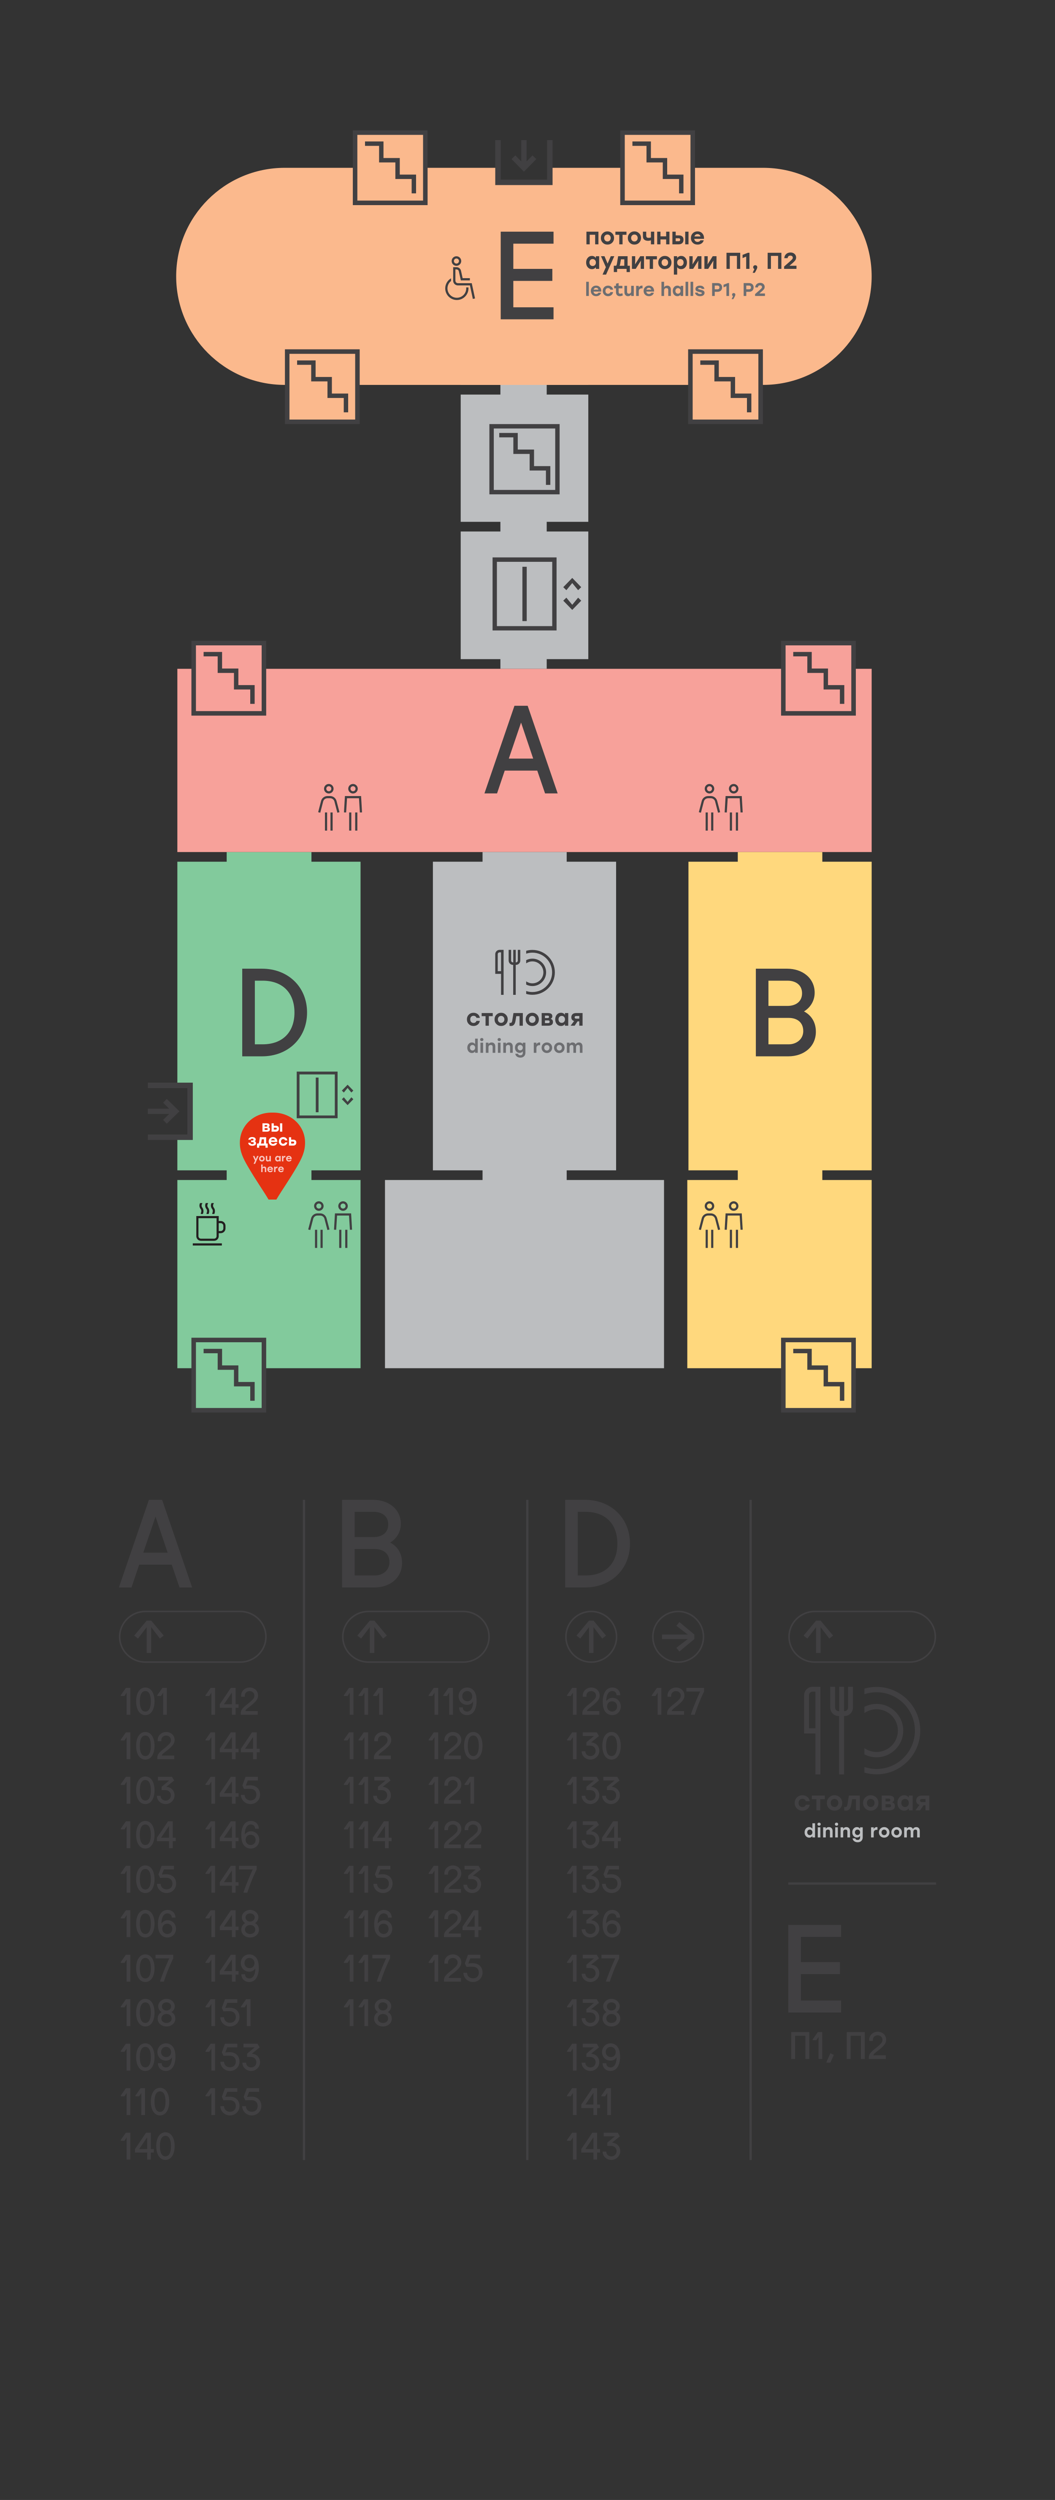
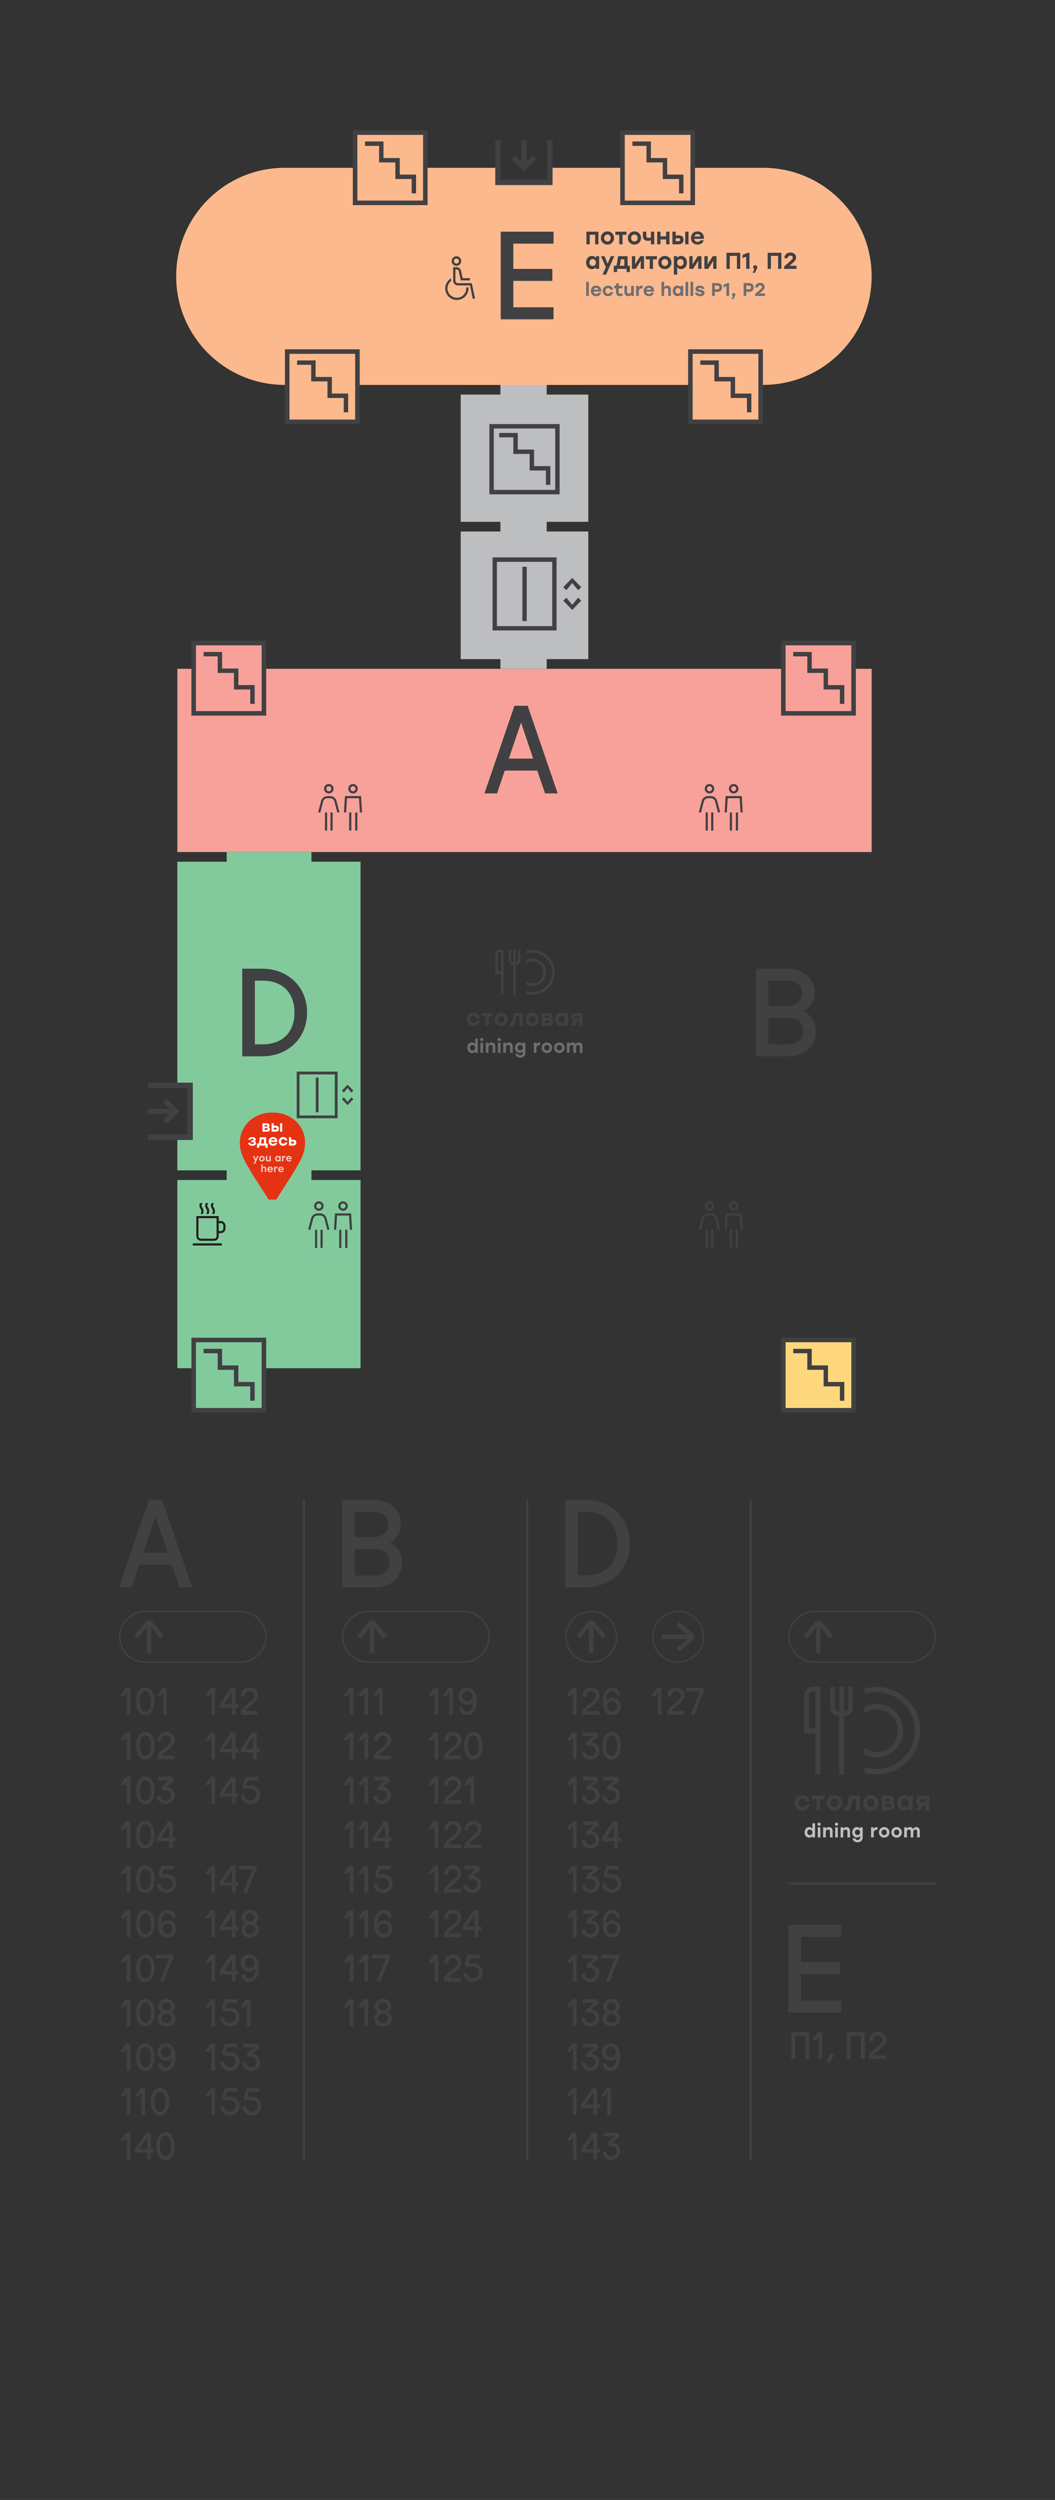
<svg xmlns="http://www.w3.org/2000/svg" id="Layer_1" version="1.1" viewBox="0 0 1376 3260">
  <rect x="0" y="0" width="1376" height="3260" fill="#333333" stroke="none" />
  <defs>
    <style>
      .st0, .st1, .st2, .st3 {
        fill: none;
      }

      .st1 {
        stroke-width: 2px;
      }

      .st1, .st2, .st3 {
        stroke: #414042;
        stroke-miterlimit: 10;
      }

      .st4 {
        fill: #414042;
      }

      .st5 {
        fill: #6d6e71;
      }

      .st6 {
        fill: #231f20;
      }

      .st7 {
        fill: #bcbec0;
      }

      .st8 {
        fill: #fbb98d;
      }

      .st9 {
        clip-path: url(#clippath-11);
      }

      .st10 {
        clip-path: url(#clippath-10);
      }

      .st11 {
        clip-path: url(#clippath-1);
      }

      .st12 {
        clip-path: url(#clippath-3);
      }

      .st13 {
        clip-path: url(#clippath-4);
      }

      .st14 {
        clip-path: url(#clippath-2);
      }

      .st15 {
        clip-path: url(#clippath-7);
      }

      .st16 {
        clip-path: url(#clippath-6);
      }

      .st17 {
        clip-path: url(#clippath-9);
      }

      .st18 {
        clip-path: url(#clippath-8);
      }

      .st19 {
        clip-path: url(#clippath-5);
      }

      .st20 {
        fill: #fff;
      }

      .st21 {
        fill: #82ca9c;
      }

      .st22 {
        fill: #e53212;
      }

      .st23 {
        fill: #f7a19a;
      }

      .st24 {
        fill: #f8c6c0;
      }

      .st2 {
        stroke-width: 5.75px;
      }

      .st3 {
        stroke-width: 3px;
      }

      .st25 {
        fill: #ffd87d;
      }

      .st26 {
        clip-path: url(#clippath);
      }
    </style>
    <clipPath id="clippath">
      <rect class="st0" x="155.08" y="169.97" width="1065.83" height="2646.71" />
    </clipPath>
    <clipPath id="clippath-1">
      <rect class="st0" x="155.08" y="169.97" width="1065.83" height="2646.71" />
    </clipPath>
    <clipPath id="clippath-2">
      <rect class="st0" x="155.08" y="169.97" width="1065.83" height="2646.71" />
    </clipPath>
    <clipPath id="clippath-3">
      <rect class="st0" x="155.08" y="169.97" width="1065.83" height="2646.71" />
    </clipPath>
    <clipPath id="clippath-4">
      <rect class="st0" x="155.08" y="169.97" width="1065.83" height="2646.71" />
    </clipPath>
    <clipPath id="clippath-5">
      <rect class="st0" x="155.08" y="169.97" width="1065.83" height="2646.71" />
    </clipPath>
    <clipPath id="clippath-6">
      <rect class="st0" x="155.08" y="169.97" width="1065.83" height="2646.71" />
    </clipPath>
    <clipPath id="clippath-7">
      <rect class="st0" x="155.08" y="169.97" width="1065.83" height="2646.71" />
    </clipPath>
    <clipPath id="clippath-8">
      <rect class="st0" x="155.08" y="169.97" width="1065.83" height="2646.71" />
    </clipPath>
    <clipPath id="clippath-9">
      <rect class="st0" x="155.08" y="169.97" width="1065.83" height="2646.71" />
    </clipPath>
    <clipPath id="clippath-10">
      <rect class="st0" x="155.08" y="169.97" width="1065.83" height="2646.71" />
    </clipPath>
    <clipPath id="clippath-11">
      <rect class="st0" x="155.08" y="169.97" width="1065.83" height="2646.71" />
    </clipPath>
  </defs>
  <g>
    <polygon class="st7" points="652.65 501.91 652.65 514.53 600.87 514.53 600.87 680.46 652.65 680.46 652.65 693.08 600.87 693.08 600.87 859.52 652.65 859.52 652.65 872.13 713.05 872.13 713.05 859.52 767.31 859.52 767.31 693.08 713.05 693.08 713.05 680.46 767.31 680.46 767.31 514.53 713.05 514.53 713.05 501.91 767.31 501.91 767.31 487.92 600.87 487.92 600.87 501.91 652.65 501.91" />
    <polygon class="st21" points="470.25 1526.13 470.25 1123.68 406.21 1123.68 406.21 1111.07 295.65 1111.07 295.65 1123.68 231.32 1123.68 231.32 1415.95 249.81 1415.95 249.81 1482.41 231.32 1482.41 231.32 1526.13 295.65 1526.13 295.65 1538.74 231.32 1538.74 231.32 1784.16 470.25 1784.16 470.25 1538.74 406.21 1538.74 406.21 1526.13 470.25 1526.13" />
    <g class="st26">
      <path class="st8" d="M995.33,501.91H371.32c-78.17,0-141.54-63.37-141.54-141.54h0c0-78.17,63.37-141.54,141.54-141.54h278.13l.28,18.92h68.03v-18.92h277.57c78.17,0,141.54,63.37,141.54,141.54h0c0,78.17-63.37,141.54-141.54,141.54" />
    </g>
    <polygon class="st23" points="897.93 1111.07 1136.87 1111.07 1136.87 872.13 231.32 872.13 231.32 1111.07 470.25 1111.07 897.93 1111.07" />
-     <polygon class="st25" points="1072.53 1538.74 1072.53 1526.13 1136.87 1526.13 1136.87 1123.68 1072.53 1123.68 1072.53 1111.07 962.26 1111.07 962.26 1123.68 897.93 1123.68 897.93 1526.13 962.26 1526.13 962.26 1538.74 896.42 1538.74 896.42 1784.16 1136.87 1784.16 1136.87 1538.74 1072.53 1538.74" />
-     <polygon class="st7" points="739.11 1538.74 739.11 1526.13 803.56 1526.13 803.56 1123.68 739.11 1123.68 739.11 1111.07 629.37 1111.07 629.37 1123.68 564.62 1123.68 564.62 1526.13 629.37 1526.13 629.37 1538.74 502.12 1538.74 502.12 1784.16 866.06 1784.16 866.06 1538.74 739.11 1538.74" />
    <path class="st4" d="M663.63,989.21h31.78l-15.81-46.96-15.97,46.96ZM670.99,920.33h17.22l39.14,114.28h-16.44l-10.18-29.74h-42.42l-10.02,29.74h-16.44l39.14-114.28Z" />
    <polygon class="st4" points="653.07 302.1 721.96 302.1 721.96 317.76 669.51 317.76 669.51 350.63 720.39 350.63 720.39 366.29 669.51 366.29 669.51 400.73 721.96 400.73 721.96 416.38 653.07 416.38 653.07 302.1" />
    <g class="st11">
      <path class="st4" d="M1028.88,1361.8c9.39,0,18.78-6.26,18.78-17.22,0-12.52-9.39-17.22-18.78-17.22h-26.61v34.44h26.61ZM1027.31,1311.71c9.39,0,18.79-4.7,18.79-16.44s-9.39-16.44-18.79-16.44h-25.05v32.88h25.05ZM985.83,1263.18h40.7c20.35,0,36.01,12.52,36.01,31.31,0,10.49-5.48,19.26-13.93,24.42,9.39,4.85,15.5,13.93,15.5,26.46,0,19.57-15.66,32.09-36.01,32.09h-42.27v-114.28Z" />
      <path class="st4" d="M332.39,1278.83v82.97h10.18c25.83,0,41.49-15.65,41.49-41.49s-15.65-41.49-41.49-41.49h-10.18ZM315.95,1263.18h25.83c33.66,0,58.71,23.48,58.71,57.14s-25.05,57.14-58.71,57.14h-25.83v-114.28Z" />
    </g>
    <rect class="st23" x="252.61" y="838.62" width="91.61" height="91.62" />
    <path class="st4" d="M347.18,835.66h-97.52v97.52h97.52v-97.52ZM341.27,841.57v85.71h-85.71v-85.71h85.71Z" />
    <polyline class="st2" points="265.55 853.03 286.78 853.03 286.78 874.64 288.81 874.64 308.02 874.63 308.02 894.18 308.02 896.24 329.26 896.24 329.26 917.84" />
    <rect class="st23" x="1021.66" y="838.62" width="91.61" height="91.62" />
    <path class="st4" d="M1116.23,835.66h-97.52v97.52h97.52v-97.52ZM1110.32,841.57v85.71h-85.71v-85.71h85.71Z" />
    <polyline class="st2" points="1034.6 853.03 1055.84 853.03 1055.84 874.64 1057.86 874.64 1077.07 874.63 1077.07 894.18 1077.07 896.24 1098.31 896.24 1098.31 917.84" />
    <rect class="st8" x="811.9" y="172.92" width="91.61" height="91.61" />
    <path class="st4" d="M814.86,175.87h85.71v85.71h-85.71v-85.71ZM808.95,169.97v97.52h97.52v-97.52h-97.52Z" />
    <polyline class="st2" points="824.84 187.34 846.08 187.34 846.08 208.94 848.1 208.94 867.31 208.94 867.31 228.48 867.31 230.54 888.55 230.54 888.55 252.15" />
    <rect class="st8" x="463.13" y="172.92" width="91.61" height="91.61" />
    <path class="st4" d="M466.08,175.87h85.71v85.71h-85.71v-85.71ZM460.17,169.97v97.52h97.52v-97.52h-97.52Z" />
    <polyline class="st2" points="476.07 187.34 497.3 187.34 497.3 208.94 499.33 208.94 518.54 208.94 518.54 228.48 518.54 230.54 539.78 230.54 539.78 252.15" />
    <rect class="st8" x="900.46" y="458.45" width="91.61" height="91.62" />
    <path class="st4" d="M995.02,455.49h-97.52v97.52h97.52v-97.52ZM989.12,461.4v85.71h-85.71v-85.71h85.71Z" />
    <polyline class="st2" points="913.39 472.87 934.63 472.86 934.63 494.47 936.66 494.47 955.87 494.47 955.87 514.01 955.87 516.07 977.1 516.07 977.1 537.67" />
    <rect class="st8" x="374.57" y="458.45" width="91.62" height="91.62" />
    <path class="st4" d="M469.14,455.49h-97.52v97.52h97.52v-97.52ZM463.24,461.4v85.71h-85.71v-85.71h85.71Z" />
    <polyline class="st2" points="387.51 472.87 408.75 472.86 408.75 494.47 410.77 494.47 429.99 494.47 429.99 514.01 429.99 516.07 451.22 516.07 451.22 537.67" />
    <rect class="st21" x="252.61" y="1747.35" width="91.61" height="91.62" />
    <path class="st4" d="M347.18,1744.4h-97.52v97.52h97.52v-97.52ZM341.27,1750.31v85.71h-85.71v-85.71h85.71Z" />
    <polyline class="st2" points="265.55 1761.77 286.78 1761.77 286.78 1783.37 288.81 1783.37 308.02 1783.37 308.02 1802.92 308.02 1804.98 329.26 1804.98 329.26 1826.58" />
    <rect class="st25" x="1021.66" y="1747.35" width="91.61" height="91.62" />
    <path class="st4" d="M1116.23,1744.4h-97.52v97.52h97.52v-97.52ZM1110.32,1750.31v85.71h-85.71v-85.71h85.71Z" />
    <polyline class="st2" points="1034.6 1761.77 1055.84 1761.77 1055.84 1783.37 1057.86 1783.37 1077.07 1783.37 1077.07 1802.92 1077.07 1804.98 1098.31 1804.98 1098.31 1826.58" />
    <path class="st4" d="M738.69,779.35l-4.05,3.94,11.72,12.04,11.72-12.04-4.05-3.94-7.67,9.32-7.67-9.32ZM681.35,809.88h5.64v-70.8h-5.64v70.8ZM648.09,732.63h72.17v83.83h-72.17v-83.83ZM642.44,822.11h83.47v-95.25h-83.47v95.25ZM754.03,769.61l4.05-3.94-11.72-12.04-11.72,12.04,4.05,3.94,7.67-9.32,7.67,9.32Z" />
    <g class="st14">
      <path class="st4" d="M959.76,1603.64v23.66h2.82v-23.66h-2.82ZM951.9,1603.64v23.66s2.82,0,2.82,0v-23.66h-2.82ZM930.35,1603.64h-2.82v23.66h2.82v-23.66ZM923.16,1603.64h-2.82v23.66h2.82v-23.66ZM928.66,1572.69c0,1.82-1.48,3.3-3.3,3.3s-3.3-1.48-3.3-3.3,1.48-3.3,3.3-3.3,3.3,1.48,3.3,3.3M931.56,1572.69c0-3.42-2.79-6.21-6.21-6.21s-6.21,2.78-6.21,6.21,2.79,6.21,6.21,6.21,6.21-2.79,6.21-6.21M936.51,1603.96l2.74-.68-3.8-14.51c-.96-3.84-4.39-6.52-8.34-6.52h-3.54c-3.95,0-7.38,2.68-8.34,6.51l-3.77,14.51,2.74.68,3.78-14.52c.64-2.57,2.94-4.36,5.6-4.36h3.54c2.65,0,4.96,1.8,5.6,4.37l3.8,14.51ZM960.22,1572.69c0,1.82-1.48,3.3-3.3,3.3s-3.3-1.48-3.3-3.3,1.48-3.3,3.3-3.3,3.3,1.48,3.3,3.3M963.12,1572.69c0-3.42-2.79-6.21-6.21-6.21s-6.21,2.78-6.21,6.21c0,3.42,2.79,6.21,6.21,6.21s6.21-2.79,6.21-6.21M968.69,1603.55l-1.24-21.3h-21.08l-1.24,21.3,2.82.08,1.17-18.55h15.59l1.17,18.55,2.82-.08Z" />
      <path class="st4" d="M959.76,1059.46v23.66h2.82v-23.66h-2.82ZM951.9,1059.46v23.66s2.82,0,2.82,0v-23.66h-2.82ZM930.35,1059.46h-2.82v23.66h2.82v-23.66ZM923.16,1059.46h-2.82v23.66h2.82v-23.66ZM928.66,1028.51c0,1.82-1.48,3.3-3.3,3.3s-3.3-1.48-3.3-3.3,1.48-3.3,3.3-3.3,3.3,1.48,3.3,3.3M931.56,1028.51c0-3.42-2.79-6.21-6.21-6.21s-6.21,2.78-6.21,6.21,2.79,6.21,6.21,6.21,6.21-2.79,6.21-6.21M936.51,1059.78l2.74-.68-3.8-14.51c-.96-3.84-4.39-6.52-8.34-6.52h-3.54c-3.95,0-7.38,2.68-8.34,6.51l-3.77,14.51,2.74.68,3.78-14.52c.64-2.57,2.94-4.36,5.6-4.36h3.54c2.65,0,4.96,1.8,5.6,4.37l3.8,14.51ZM960.22,1028.51c0,1.82-1.48,3.3-3.3,3.3s-3.3-1.48-3.3-3.3,1.48-3.3,3.3-3.3,3.3,1.48,3.3,3.3M963.12,1028.51c0-3.42-2.79-6.21-6.21-6.21s-6.21,2.78-6.21,6.21c0,3.42,2.79,6.21,6.21,6.21s6.21-2.79,6.21-6.21M968.69,1059.37l-1.24-21.3h-21.08l-1.24,21.3,2.82.08,1.17-18.55h15.59l1.17,18.55,2.82-.08Z" />
      <path class="st4" d="M450.26,1603.64v23.66h2.82v-23.66h-2.82ZM442.41,1603.64v23.66s2.82,0,2.82,0v-23.66h-2.82ZM420.85,1603.64h-2.82v23.66h2.82v-23.66ZM413.66,1603.64h-2.82v23.66h2.82v-23.66ZM419.16,1572.69c0,1.82-1.48,3.3-3.3,3.3s-3.3-1.48-3.3-3.3,1.48-3.3,3.3-3.3,3.3,1.48,3.3,3.3M422.07,1572.69c0-3.42-2.79-6.21-6.21-6.21s-6.21,2.78-6.21,6.21,2.79,6.21,6.21,6.21,6.21-2.79,6.21-6.21M427.01,1603.96l2.74-.68-3.8-14.51c-.96-3.84-4.39-6.52-8.34-6.52h-3.54c-3.95,0-7.38,2.68-8.34,6.51l-3.77,14.51,2.74.68,3.78-14.52c.64-2.57,2.94-4.36,5.6-4.36h3.54c2.65,0,4.96,1.8,5.6,4.37l3.8,14.51ZM450.72,1572.69c0,1.82-1.48,3.3-3.3,3.3s-3.3-1.48-3.3-3.3,1.48-3.3,3.3-3.3,3.3,1.48,3.3,3.3M453.62,1572.69c0-3.42-2.79-6.21-6.21-6.21s-6.21,2.78-6.21,6.21c0,3.42,2.79,6.21,6.21,6.21s6.21-2.79,6.21-6.21M459.2,1603.55l-1.24-21.3h-21.08l-1.25,21.3,2.82.08,1.17-18.55h15.59l1.17,18.55,2.82-.08Z" />
      <path class="st4" d="M463.25,1083.12h2.82v-23.66h-2.82v23.66ZM455.4,1083.12h2.82v-23.66h-2.82v23.66ZM433.85,1059.46h-2.82v23.66h2.82v-23.66ZM426.65,1059.46h-2.82v23.66h2.82v-23.66ZM432.15,1028.51c0,1.82-1.48,3.3-3.3,3.3s-3.3-1.48-3.3-3.3,1.48-3.3,3.3-3.3,3.3,1.48,3.3,3.3M435.06,1028.51c0-3.42-2.78-6.21-6.21-6.21s-6.21,2.78-6.21,6.21,2.79,6.21,6.21,6.21,6.21-2.79,6.21-6.21M440.01,1059.78l2.74-.68-3.8-14.51c-.96-3.84-4.39-6.52-8.34-6.52h-3.54c-3.95,0-7.38,2.68-8.34,6.51l-3.77,14.51,2.74.68,3.77-14.52c.64-2.57,2.94-4.36,5.6-4.36h3.54c2.65,0,4.96,1.8,5.6,4.37l3.8,14.51ZM463.71,1028.51c0,1.82-1.48,3.3-3.3,3.3s-3.3-1.48-3.3-3.3,1.48-3.3,3.3-3.3,3.3,1.48,3.3,3.3M466.62,1028.51c0-3.42-2.79-6.21-6.21-6.21s-6.21,2.78-6.21,6.21c0,3.42,2.79,6.21,6.21,6.21s6.21-2.79,6.21-6.21M472.19,1059.37l-1.24-21.3h-21.08l-1.24,21.3,2.82.08,1.17-18.55h15.59l1.17,18.55,2.82-.08Z" />
      <path class="st5" d="M990.5,382.65l2.06-1.8c.62-.54,1.04-.91,1.25-1.09.21-.18.54-.49,1.01-.92.46-.43.77-.75.92-.95.15-.2.37-.48.66-.84.29-.36.48-.67.56-.94.09-.26.18-.57.26-.91s.13-.7.13-1.07c0-1.49-.54-2.74-1.61-3.76-1.07-1.02-2.5-1.52-4.3-1.52s-3.31.54-4.5,1.61c-1.19,1.07-1.84,2.51-1.96,4.32h3.46c.27-1.78,1.22-2.66,2.86-2.66.83,0,1.47.21,1.91.64.44.42.66.94.66,1.55s-.24,1.16-.72,1.7c-.48.54-1.62,1.62-3.43,3.22l-4.9,4.27v2.45h12.89v-3.26h-7.27l.05-.02ZM973.34,377.25v-4.85h3.48c.86,0,1.52.21,1.97.64.45.42.67,1.02.67,1.79s-.23,1.34-.67,1.78c-.45.43-1.1.65-1.97.65h-3.48ZM969.91,369.14v16.8h3.43v-5.42h3.62c1.81,0,3.26-.52,4.34-1.55s1.63-2.43,1.63-4.19-.54-3.12-1.62-4.13c-1.08-1.01-2.53-1.51-4.36-1.51h-7.05ZM956.92,382.15c-.61,0-1.11.19-1.51.58-.4.38-.6.89-.6,1.51,0,.93.42,1.55,1.27,1.87l-1.82,3.96h2.21c1.74-2.99,2.62-4.89,2.62-5.69s-.22-1.37-.66-1.72-.94-.52-1.5-.52M943.69,371.33v3.38l3.77-1.58v12.82h3.43v-16.8h-1.56l-5.64,2.18ZM932.22,377.25v-4.85h3.48c.86,0,1.52.21,1.97.64.45.42.67,1.02.67,1.79s-.22,1.34-.67,1.78c-.45.43-1.1.65-1.97.65h-3.48ZM928.79,369.14v16.8h3.43v-5.42h3.62c1.81,0,3.26-.52,4.34-1.55,1.09-1.03,1.63-2.43,1.63-4.19s-.54-3.12-1.62-4.13c-1.08-1.01-2.53-1.51-4.36-1.51h-7.06ZM917.25,385.1c1.1-.75,1.66-1.84,1.66-3.26,0-.64-.12-1.18-.36-1.63s-.64-.83-1.2-1.15c-.56-.32-1.15-.58-1.78-.78-.62-.2-1.47-.42-2.54-.66-1.07-.24-1.76-.42-2.06-.55-.3-.13-.46-.34-.46-.62,0-.74.74-1.1,2.21-1.1s2.28.45,2.57,1.34h3.48c-.24-1.3-.85-2.32-1.82-3.08-.98-.76-2.34-1.14-4.1-1.14s-3.16.39-4.21,1.16c-1.05.78-1.57,1.85-1.57,3.23,0,1.1.39,1.93,1.16,2.48s2.15,1.06,4.12,1.52c.18.05.38.1.62.14.24.05.43.09.56.12.14.03.3.07.48.12.18.05.32.09.42.12.1.03.2.07.32.12s.21.1.28.16c.06.06.12.12.18.18.06.06.1.14.12.22.02.08.04.17.04.26,0,.72-.74,1.08-2.23,1.08-1.84,0-2.9-.59-3.19-1.78h-3.48c.24,1.44.95,2.57,2.14,3.4,1.18.82,2.66,1.24,4.44,1.24s3.12-.38,4.22-1.13M904.07,367.46h-3.43v18.48h3.43v-18.48ZM897.57,367.46h-3.43v18.48h3.43v-18.48ZM881.86,381.96c-.63-.67-.95-1.54-.95-2.62s.31-1.94.94-2.62c.62-.67,1.42-1.01,2.4-1.01s1.78.34,2.42,1.01c.64.67.96,1.54.96,2.62s-.32,1.94-.96,2.62c-.64.67-1.45,1.01-2.42,1.01s-1.76-.34-2.39-1.01M887.64,374.59c-1.03-1.42-2.42-2.14-4.18-2.14s-3.14.64-4.28,1.93c-1.14,1.29-1.72,2.94-1.72,4.96s.57,3.67,1.7,4.96c1.13,1.29,2.58,1.93,4.32,1.93s3.12-.69,4.13-2.06v1.78h3.43l.02-13.2h-3.43v1.85ZM866.15,374.54v-7.08h-3.43v18.48h3.43v-6.94c0-2.19.98-3.29,2.95-3.29.88,0,1.51.22,1.9.67.38.45.58,1.12.58,2.02v7.54h3.43v-8.28c0-1.62-.42-2.89-1.27-3.82-.85-.93-2.01-1.39-3.48-1.39-1.74,0-3.11.7-4.1,2.09M848.31,375.95c.54.44.91,1.03,1.1,1.76h-6.31c.22-.74.61-1.32,1.15-1.76.54-.44,1.22-.66,2.04-.66s1.47.22,2.02.66M841.38,374.42c-1.3,1.31-1.94,2.96-1.94,4.94s.65,3.62,1.94,4.92c1.3,1.3,2.97,1.94,5.02,1.94,1.5,0,2.84-.38,4.01-1.13,1.17-.75,1.98-1.87,2.45-3.36h-3.55c-.22.51-.6.92-1.13,1.21-.53.3-1.13.44-1.8.44-.93,0-1.7-.27-2.33-.82-.62-.54-.99-1.33-1.1-2.35h10.13c.18-2.21-.36-4.06-1.62-5.54-1.26-1.49-2.96-2.23-5.12-2.23-2,0-3.65.66-4.94,1.97M833.12,375.05v-2.3h-3.43v13.2h3.43v-5.88c0-1.46.37-2.5,1.12-3.13.74-.63,1.72-.95,2.94-.95.21,0,.49.02.84.05v-3.53c-.29-.03-.54-.05-.77-.05-1.94,0-3.31.86-4.13,2.59M823.19,379.68c0,1.07-.25,1.89-.76,2.45-.5.56-1.23.84-2.17.84-.86,0-1.48-.22-1.86-.67-.38-.45-.56-1.12-.56-2.02v-7.54h-3.43v8.28c0,1.6.42,2.87,1.26,3.8.84.94,1.99,1.4,3.44,1.4,1.71,0,3.07-.7,4.08-2.11v1.82h3.43v-13.2h-3.43v6.94ZM808.96,383.04c-1.41,0-2.11-.79-2.11-2.38v-4.68h4.9v-3.24h-4.9v-3.6l-3.43.74v2.86h-2.35v3.24h2.35v4.87c0,1.79.47,3.14,1.4,4.03.94.9,2.12,1.34,3.54,1.34.74,0,1.48-.11,2.22-.32.74-.22,1.32-.46,1.72-.73l-.58-2.78c-1.22.43-2.14.65-2.76.65M797.38,384.83c1.24-.94,1.99-2.24,2.24-3.92h-3.53c-.19.7-.57,1.24-1.13,1.61s-1.21.55-1.94.55c-1.01,0-1.83-.34-2.46-1.03s-.94-1.58-.92-2.69c-.02-1.1.29-2,.91-2.69.62-.69,1.46-1.03,2.5-1.03.74,0,1.38.18,1.93.55s.92.9,1.12,1.58h3.53c-.24-1.63-.98-2.92-2.22-3.88-1.24-.95-2.69-1.43-4.36-1.43-1.98,0-3.63.66-4.93,1.97s-1.96,2.95-1.96,4.92.65,3.61,1.96,4.92,2.94,1.97,4.91,1.97c1.66,0,3.12-.47,4.36-1.4M779.44,375.95c.54.44.91,1.03,1.1,1.76h-6.31c.22-.74.61-1.32,1.15-1.76s1.22-.66,2.04-.66,1.47.22,2.02.66M772.51,374.42c-1.3,1.31-1.94,2.96-1.94,4.94s.65,3.62,1.94,4.92c1.3,1.3,2.97,1.94,5.02,1.94,1.5,0,2.84-.38,4.01-1.13,1.17-.75,1.98-1.87,2.45-3.36h-3.55c-.22.51-.6.92-1.13,1.21-.53.3-1.13.44-1.8.44-.93,0-1.7-.27-2.33-.82-.62-.54-.99-1.33-1.1-2.35h10.13c.18-2.21-.36-4.06-1.62-5.54-1.26-1.49-2.96-2.23-5.12-2.23-2,0-3.65.66-4.94,1.97M767.98,367.46h-3.43v18.48h3.43v-18.48Z" />
      <path class="st4" d="M1029.77,346.49l2.58-2.25c.78-.68,1.3-1.14,1.56-1.36.26-.23.68-.61,1.26-1.16.58-.54.97-.94,1.16-1.19s.46-.6.83-1.05c.36-.45.6-.84.71-1.17s.22-.71.33-1.14c.11-.43.17-.88.17-1.33,0-1.86-.67-3.43-2.01-4.69-1.34-1.27-3.13-1.91-5.37-1.91s-4.14.67-5.62,2.01c-1.49,1.34-2.3,3.14-2.45,5.4h4.32c.34-2.22,1.53-3.33,3.57-3.33,1.04,0,1.83.27,2.38.8.55.53.83,1.17.83,1.93s-.3,1.45-.9,2.13c-.6.68-2.03,2.02-4.29,4.02l-6.12,5.34v3.06h16.11v-4.08h-9.09l.06-.03ZM1005.51,329.6h-4.29v21h4.29v-16.92h9.33v16.92h4.29v-21h-13.62ZM984.99,345.86c-.76,0-1.39.24-1.89.72s-.75,1.11-.75,1.89c0,1.16.53,1.94,1.59,2.34l-2.28,4.95h2.76c2.18-3.74,3.27-6.11,3.27-7.11s-.28-1.72-.83-2.15-1.17-.65-1.88-.65M968.51,332.33v4.23l4.71-1.98v16.02h4.29v-21h-1.95l-7.05,2.73ZM951.82,329.6h-4.29v21h4.29v-16.92h9.33v16.92h4.29v-21h-13.62ZM922.81,344.78l.21-4.83v-5.85h-4.29v16.5h4.95l6.81-10.74-.27,4.89v5.85h4.29v-16.5h-4.92l-6.78,10.68ZM903.18,344.78l.21-4.83v-5.85h-4.29v16.5h4.95l6.81-10.74-.27,4.89v5.85h4.29v-16.5h-4.92l-6.78,10.68ZM884.4,345.62c-.8-.84-1.2-1.93-1.2-3.27s.4-2.43,1.2-3.27c.8-.84,1.81-1.26,3.03-1.26s2.22.42,3,1.26c.78.84,1.17,1.93,1.17,3.27s-.39,2.43-1.18,3.27c-.79.84-1.78,1.26-2.98,1.26s-2.23-.42-3.03-1.26M883.2,336.41v-2.31h-4.29v24h4.29v-9.72c1.3,1.72,3.04,2.58,5.22,2.58s3.96-.8,5.39-2.42c1.43-1.61,2.15-3.68,2.15-6.2s-.72-4.58-2.16-6.19c-1.44-1.61-3.23-2.42-5.37-2.42s-3.94.89-5.22,2.67M871.4,342.35c0,1.34-.41,2.43-1.22,3.27-.81.84-1.83,1.26-3.04,1.26s-2.23-.42-3.04-1.26c-.81-.84-1.22-1.93-1.22-3.27s.41-2.43,1.22-3.27c.81-.84,1.82-1.26,3.04-1.26s2.23.42,3.04,1.26c.81.84,1.22,1.93,1.22,3.27M858.56,342.35c0,2.46.83,4.51,2.48,6.15,1.65,1.64,3.68,2.46,6.1,2.46s4.48-.81,6.14-2.45c1.65-1.63,2.47-3.69,2.47-6.17s-.83-4.51-2.51-6.15c-1.67-1.64-3.7-2.46-6.1-2.46s-4.43.82-6.09,2.46c-1.66,1.64-2.49,3.69-2.49,6.15M851.7,334.1h-9.36v4.05h5.07v12.45h4.29v-12.45h5.1v-4.05h-5.1ZM828.27,344.78l.21-4.83v-5.85h-4.29v16.5h4.95l6.81-10.74-.27,4.89v5.85h4.29v-16.5h-4.92l-6.78,10.68ZM808.97,343.64l.9-5.49h4.38v8.4h-6.21c.42-.66.73-1.63.93-2.91M818.54,334.1h-12.33l-1.5,9.33c-.26,1.62-.66,2.66-1.2,3.12h-2.94v8.22h4.29v-4.17h12.39v4.17h4.29v-8.22h-3v-12.45ZM792.49,343.76l-4.08-9.66h-4.56l6.36,14.31-4.32,9.69h4.56l10.74-24h-4.59l-4.11,9.66ZM769.98,345.62c-.79-.84-1.18-1.93-1.18-3.27s.39-2.43,1.17-3.27c.78-.84,1.78-1.26,3-1.26s2.23.42,3.03,1.26c.8.84,1.2,1.93,1.2,3.27s-.4,2.43-1.2,3.27c-.8.84-1.81,1.26-3.03,1.26s-2.2-.42-2.99-1.26M777.19,336.41c-1.28-1.78-3.02-2.67-5.22-2.67s-3.93.8-5.36,2.42c-1.43,1.61-2.14,3.67-2.14,6.19s.71,4.58,2.13,6.2c1.42,1.61,3.22,2.42,5.4,2.42s3.9-.86,5.16-2.58v2.22h4.29l.03-16.5h-4.29v2.31Z" />
      <path class="st4" d="M912.24,306.11c.68.55,1.14,1.29,1.38,2.21h-7.89c.28-.92.76-1.66,1.44-2.21.68-.55,1.53-.82,2.55-.82s1.84.28,2.52.82M903.57,304.2c-1.62,1.64-2.43,3.7-2.43,6.18s.81,4.53,2.43,6.15c1.62,1.62,3.71,2.43,6.27,2.43,1.88,0,3.55-.47,5.01-1.41,1.46-.94,2.48-2.34,3.06-4.2h-4.44c-.28.64-.75,1.15-1.41,1.51-.66.37-1.41.56-2.25.56-1.16,0-2.13-.34-2.91-1.02-.78-.68-1.24-1.66-1.38-2.94h12.66c.22-2.76-.46-5.07-2.02-6.93-1.57-1.86-3.71-2.79-6.41-2.79-2.5,0-4.56.82-6.18,2.46M881.28,314.52v-3.81h3.93c1.28,0,1.92.64,1.92,1.92s-.65,1.89-1.95,1.89h-3.9ZM893.7,318.6h4.29v-16.5h-4.29v16.5ZM881.28,306.93v-4.83h-4.29v16.5h8.34c.8,0,1.55-.11,2.27-.33.71-.22,1.36-.56,1.95-1.02.59-.46,1.06-1.08,1.41-1.88.35-.79.52-1.7.52-2.74,0-2-.57-3.45-1.71-4.35-1.14-.9-2.57-1.35-4.29-1.35h-4.2ZM868.85,308.19h-7.41v-6.09h-4.29v16.5h4.29v-6.36h7.41v6.36h4.29v-16.5h-4.29v6.09ZM849,309.54c-.74.4-1.73.6-2.97.6s-2.06-.25-2.51-.74c-.45-.49-.68-1.31-.68-2.47v-4.83h-4.29v5.94c0,2.12.61,3.65,1.85,4.57,1.23.93,2.82,1.4,4.78,1.4,1.38,0,2.65-.24,3.81-.72v5.31h4.29v-16.5h-4.29v7.44ZM831.69,310.35c0,1.34-.41,2.43-1.22,3.27s-1.82,1.26-3.04,1.26-2.23-.42-3.04-1.26-1.22-1.93-1.22-3.27.41-2.43,1.22-3.27,1.83-1.26,3.04-1.26,2.23.42,3.04,1.26,1.22,1.93,1.22,3.27M818.85,310.35c0,2.46.83,4.51,2.48,6.15,1.65,1.64,3.68,2.46,6.1,2.46s4.48-.82,6.14-2.45c1.65-1.63,2.47-3.69,2.47-6.17s-.83-4.51-2.51-6.15c-1.67-1.64-3.7-2.46-6.1-2.46s-4.43.82-6.09,2.46c-1.66,1.64-2.49,3.69-2.49,6.15M811.99,302.1h-9.36v4.05h5.07v12.45h4.29v-12.45h5.1v-4.05h-5.1ZM796.53,310.35c0,1.34-.41,2.43-1.22,3.27s-1.83,1.26-3.04,1.26-2.23-.42-3.04-1.26-1.22-1.93-1.22-3.27.41-2.43,1.22-3.27,1.82-1.26,3.04-1.26,2.23.42,3.04,1.26,1.22,1.93,1.22,3.27M783.69,310.35c0,2.46.83,4.51,2.48,6.15,1.65,1.64,3.68,2.46,6.1,2.46s4.48-.82,6.14-2.45c1.65-1.63,2.47-3.69,2.47-6.17s-.84-4.51-2.51-6.15c-1.67-1.64-3.7-2.46-6.1-2.46s-4.43.82-6.09,2.46c-1.66,1.64-2.49,3.69-2.49,6.15M769.15,302.1h-4.29v16.5h4.29v-12.45h7.08v12.45h4.29v-16.5h-11.37Z" />
      <path class="st5" d="M750.74,1361.87c-.75-1.66-2.09-2.5-4.01-2.5-1.65,0-2.95.68-3.91,2.04v-1.75h-3.46v13.2h3.46l-.02-6.94c0-1.06.24-1.87.71-2.44.47-.57,1.16-.85,2.05-.85.8,0,1.38.22,1.74.66.36.44.54,1.09.54,1.96v7.61h3.43v-6.94c0-1.06.23-1.87.7-2.44s1.14-.85,2.04-.85c.8,0,1.38.22,1.74.66.36.44.54,1.09.54,1.96v7.61h3.43v-8.35c0-1.6-.41-2.86-1.22-3.77-.82-.91-1.93-1.37-3.34-1.37-1.92,0-3.39.83-4.42,2.5M732.89,1366.27c0,1.07-.32,1.94-.97,2.62s-1.46,1.01-2.44,1.01-1.79-.34-2.44-1.01c-.65-.67-.97-1.54-.97-2.62s.32-1.94.97-2.62c.65-.67,1.46-1.01,2.44-1.01s1.79.34,2.44,1.01.97,1.54.97,2.62M722.62,1366.27c0,1.97.66,3.61,1.98,4.92,1.32,1.31,2.95,1.97,4.88,1.97s3.59-.65,4.91-1.96c1.32-1.3,1.98-2.95,1.98-4.93s-.67-3.61-2-4.92-2.96-1.97-4.88-1.97-3.54.66-4.87,1.97-1.99,2.95-1.99,4.92M716.66,1366.27c0,1.07-.32,1.94-.97,2.62-.65.67-1.46,1.01-2.44,1.01s-1.79-.34-2.44-1.01c-.65-.67-.97-1.54-.97-2.62s.32-1.94.97-2.62c.65-.67,1.46-1.01,2.44-1.01s1.79.34,2.44,1.01c.65.67.97,1.54.97,2.62M706.39,1366.27c0,1.97.66,3.61,1.98,4.92,1.32,1.31,2.95,1.97,4.88,1.97s3.59-.65,4.91-1.96c1.32-1.3,1.98-2.95,1.98-4.93s-.67-3.61-2-4.92c-1.34-1.31-2.96-1.97-4.88-1.97s-3.54.66-4.87,1.97-1.99,2.95-1.99,4.92M699.61,1361.97v-2.3h-3.43v13.2h3.43v-5.88c0-1.46.37-2.5,1.12-3.13.74-.63,1.72-.95,2.94-.95.21,0,.49.02.84.05v-3.53c-.29-.03-.54-.05-.77-.05-1.94,0-3.31.86-4.13,2.59M676.08,1368.7c-.63-.66-.95-1.51-.95-2.53s.32-1.87.95-2.53c.63-.66,1.43-1,2.39-1s1.76.33,2.41,1c.65.66.97,1.51.97,2.53s-.32,1.89-.96,2.54c-.64.66-1.45.98-2.42.98s-1.76-.33-2.39-1M681.85,1361.49c-1.01-1.41-2.39-2.11-4.15-2.11s-3.14.64-4.3,1.92c-1.15,1.28-1.73,2.9-1.73,4.87s.57,3.59,1.72,4.87c1.14,1.28,2.58,1.92,4.31,1.92s3.13-.69,4.15-2.06v1.9c0,2.21-1.07,3.31-3.19,3.31-1.68,0-2.7-.67-3.05-2.02h-3.55c.24,1.65.99,2.9,2.24,3.77,1.26.86,2.74,1.3,4.45,1.3,1.98,0,3.57-.59,4.75-1.76,1.18-1.18,1.78-2.74,1.78-4.69v-13.03h-3.43v1.82ZM659.84,1361.47v-1.8h-3.43v13.2h3.43v-6.94c0-2.19.99-3.29,2.98-3.29.88,0,1.51.22,1.9.67s.58,1.12.58,2.02v7.54h3.43v-8.28c0-1.62-.42-2.89-1.27-3.82-.85-.93-2.02-1.39-3.5-1.39-1.74,0-3.11.7-4.1,2.09M652.83,1359.67h-3.43v13.2h3.43v-13.2ZM649.6,1354.15c-.41.38-.61.86-.61,1.44s.2,1.08.61,1.46c.41.38.92.58,1.52.58s1.14-.19,1.54-.58c.4-.38.6-.87.6-1.46s-.2-1.08-.6-1.45c-.4-.38-.91-.56-1.54-.56s-1.12.19-1.52.58M637.09,1361.47v-1.8h-3.43v13.2h3.43v-6.94c0-2.19.99-3.29,2.98-3.29.88,0,1.51.22,1.9.67s.58,1.12.58,2.02v7.54h3.43v-8.28c0-1.62-.42-2.89-1.27-3.82s-2.02-1.39-3.5-1.39c-1.74,0-3.11.7-4.1,2.09M630.07,1359.67h-3.43v13.2h3.43v-13.2ZM626.84,1354.15c-.41.38-.61.86-.61,1.44s.2,1.08.61,1.46c.41.38.92.58,1.52.58s1.14-.19,1.54-.58c.4-.38.6-.87.6-1.46s-.2-1.08-.6-1.45c-.4-.38-.91-.56-1.54-.56s-1.12.19-1.52.58M613.89,1368.88c-.63-.67-.95-1.54-.95-2.62s.31-1.94.94-2.62,1.42-1.01,2.4-1.01,1.78.34,2.42,1.01c.64.67.96,1.54.96,2.62s-.32,1.94-.96,2.62c-.64.67-1.45,1.01-2.42,1.01s-1.76-.34-2.39-1.01M619.66,1361.51c-1.02-1.42-2.42-2.14-4.18-2.14s-3.14.64-4.28,1.93c-1.14,1.29-1.72,2.94-1.72,4.96s.57,3.67,1.72,4.96c1.14,1.29,2.58,1.93,4.31,1.93s3.14-.69,4.15-2.06v1.78h3.43v-18.48h-3.43v7.13Z" />
      <path class="st4" d="M749.51,1326.61c0-1.16.68-1.74,2.04-1.74h3.99v3.45h-3.96c-1.38,0-2.07-.57-2.07-1.71M748.32,1321.55c-.89.35-1.64.96-2.25,1.84s-.91,1.97-.91,3.27c0,2.42,1.21,4.01,3.63,4.77l-4.53,6.09h5.25l3.81-5.67h2.22v5.67h4.29v-16.5h-8.55c-1.08,0-2.07.17-2.96.53M729.65,1332.55c-.79-.84-1.18-1.93-1.18-3.27s.39-2.43,1.17-3.27c.78-.84,1.78-1.26,3-1.26s2.23.42,3.03,1.26c.8.84,1.2,1.93,1.2,3.27s-.4,2.43-1.2,3.27c-.8.84-1.81,1.26-3.03,1.26s-2.2-.42-2.99-1.26M736.86,1323.34c-1.28-1.78-3.02-2.67-5.22-2.67s-3.92.8-5.35,2.41c-1.43,1.61-2.15,3.68-2.15,6.2s.71,4.58,2.13,6.19,3.22,2.42,5.4,2.42,3.9-.86,5.16-2.58v2.22h4.29l.03-16.5h-4.29v2.31ZM710.78,1334.17v-3.54h4.11c.7,0,1.2.14,1.52.42.31.28.47.72.47,1.32s-.15,1.08-.45,1.36c-.3.29-.81.44-1.53.44h-4.11ZM715.62,1327.19c-.29.25-.8.38-1.52.38h-3.33v-3.18h3.33c.72,0,1.22.13,1.52.39.29.26.43.67.43,1.23s-.15.94-.43,1.19M719.84,1327.16c.36-.51.54-1.17.54-1.97,0-1.54-.53-2.62-1.58-3.24s-2.49-.93-4.34-.93h-7.98v16.5h8.73c1.8,0,3.25-.39,4.35-1.17,1.1-.78,1.65-1.98,1.65-3.6,0-2.18-.99-3.56-2.97-4.14.7-.46,1.23-.94,1.59-1.45M698.45,1329.28c0,1.34-.41,2.43-1.22,3.27-.81.84-1.83,1.26-3.04,1.26s-2.24-.42-3.05-1.26c-.81-.84-1.21-1.93-1.21-3.27s.4-2.43,1.21-3.27,1.83-1.26,3.05-1.26,2.23.42,3.04,1.26,1.22,1.93,1.22,3.27M685.61,1329.28c0,2.46.83,4.51,2.47,6.15,1.65,1.64,3.68,2.46,6.11,2.46s4.48-.82,6.14-2.44c1.65-1.63,2.47-3.69,2.47-6.17s-.84-4.51-2.51-6.15-3.71-2.46-6.1-2.46-4.43.82-6.09,2.46-2.49,3.69-2.49,6.15M668.13,1330.66c-.2,1.26-.48,2.11-.85,2.56-.37.45-.92.68-1.66.68-.34,0-.71-.03-1.11-.09v3.87c.74.14,1.41.21,2.01.21,3.18,0,5.13-2.27,5.85-6.81l.99-6h4.26v12.45h4.29v-16.5h-12.21l-1.56,9.63ZM657.86,1329.28c0,1.34-.4,2.43-1.21,3.27-.81.84-1.83,1.26-3.05,1.26s-2.23-.42-3.04-1.26c-.81-.84-1.21-1.93-1.21-3.27s.4-2.43,1.21-3.27,1.82-1.26,3.04-1.26,2.24.42,3.05,1.26,1.21,1.93,1.21,3.27M645.02,1329.28c0,2.46.82,4.51,2.48,6.15,1.65,1.64,3.68,2.46,6.1,2.46s4.49-.82,6.14-2.44c1.65-1.63,2.48-3.69,2.48-6.17s-.84-4.51-2.51-6.15c-1.67-1.64-3.71-2.46-6.11-2.46s-4.43.82-6.09,2.46c-1.66,1.64-2.49,3.69-2.49,6.15M637.57,1321.03h-9.36v4.05h5.07v12.45h4.29v-12.45h5.1v-4.05h-5.1ZM623.01,1336.13c1.55-1.17,2.48-2.81,2.8-4.91h-4.41c-.24.88-.71,1.55-1.41,2.01-.7.46-1.51.69-2.43.69-1.26,0-2.29-.43-3.07-1.29-.79-.86-1.18-1.98-1.15-3.36-.02-1.38.36-2.5,1.14-3.36s1.82-1.29,3.12-1.29c.92,0,1.73.23,2.42.69.69.46,1.15,1.12,1.39,1.98h4.41c-.3-2.04-1.23-3.66-2.77-4.85-1.55-1.19-3.36-1.78-5.45-1.78-2.48,0-4.54.82-6.16,2.46-1.63,1.64-2.45,3.69-2.45,6.15s.82,4.51,2.45,6.15c1.63,1.64,3.67,2.46,6.13,2.46,2.08,0,3.9-.58,5.45-1.76" />
      <path class="st4" d="M694.41,1250.09c-2.93,0-5.69.71-8.13,1.96v4.16c2.31-1.6,5.11-2.55,8.13-2.55,7.88,0,14.3,6.41,14.3,14.3s-6.41,14.3-14.3,14.3c-3.02,0-5.82-.95-8.13-2.55v4.16c2.44,1.25,5.2,1.96,8.13,1.96,9.86,0,17.87-8.02,17.87-17.87s-8.02-17.87-17.87-17.87M653.5,1266.42h-4.31v-22.11c0-1.38,1.14-2.44,2.44-2.44h1.87v24.55ZM653.5,1297.29h3.33v-58.67h-5.34c-3.1.07-5.55,2.56-5.55,5.68v25.6h7.56v27.39ZM678.6,1252.53v-13.9h-3.25v13.9c0,1.38-1.14,2.44-2.44,2.44h-.24v-16.34h-3.25v16.34h-.33c-1.38,0-2.44-1.14-2.44-2.44v-13.9h-3.25v13.9c0,3.17,2.52,5.69,5.69,5.69h.24v39.08h3.33v-39.08h.24c3.17,0,5.69-2.52,5.69-5.69M723.67,1267.96c0-16.13-13.12-29.26-29.26-29.26-2.82,0-5.55.41-8.13,1.16v3.74c2.56-.85,5.29-1.33,8.13-1.33,14.16,0,25.68,11.52,25.68,25.68s-11.52,25.68-25.68,25.68c-2.84,0-5.57-.47-8.13-1.33v3.75c2.58.75,5.31,1.16,8.13,1.16,16.13,0,29.26-13.12,29.26-29.26" />
    </g>
    <path class="st2" d="M727.02,641.76h-85.86v-85.87h85.86v85.87ZM651.16,567.45h21.25s0,21.62,0,21.62h2.03s19.22,0,19.22,0v21.62h21.25s0,21.62,0,21.62" />
    <path class="st4" d="M448.47,1430.89l-2.58,2.52,7.48,7.69,7.48-7.69-2.58-2.52-4.9,5.95-4.9-5.95ZM411.86,1450.38h3.6v-45.21h-3.6v45.21ZM390.62,1401.06h46.07v53.52h-46.07v-53.52ZM387.01,1458.18h53.29v-60.82h-53.29v60.82ZM458.26,1424.66l2.58-2.52-7.48-7.69-7.48,7.69,2.58,2.52,4.9-5.95,4.9,5.95Z" />
    <g class="st12">
      <path class="st4" d="M588.3,366.42v-3.46l-.03-.04c-4.67,2.71-7.57,7.73-7.57,13.13,0,8.36,6.8,15.16,15.16,15.16s15.16-6.8,15.16-15.16c0-.42-.02-.85-.06-1.27h-2.93c.04.42.06.85.06,1.27,0,6.75-5.49,12.24-12.24,12.24s-12.24-5.49-12.24-12.24c0-3.77,1.76-7.31,4.67-9.62M598.64,340.4c0,1.83-1.49,3.32-3.32,3.32s-3.32-1.49-3.32-3.32,1.49-3.32,3.32-3.32,3.32,1.49,3.32,3.32M601.56,340.4c0-3.44-2.8-6.24-6.24-6.24s-6.24,2.8-6.24,6.24,2.8,6.24,6.24,6.24,6.24-2.8,6.24-6.24M593.96,366v-14.67h1.48c1.51,0,2.78,1.08,3.02,2.58l2.6,11.73h11.78v-2.92h-9.43l-2.07-9.31c-.48-2.9-2.95-4.99-5.89-4.99h-4.4v17.59c0,3.41,2.77,6.18,6.18,6.18h15.7l3.78,17.6,2.86-.61-4.27-19.91h-18.06c-1.8,0-3.26-1.46-3.26-3.26" />
      <path class="st4" d="M328.39,2734.05c-2.11-.05-4.99.24-6.1.38l2.64-6.67h13.06v-4.75h-16.08l-4.08,11.28,2.16,4.56c3.46-.19,5.52-.34,8.4-.24,4.56.14,7.68,2.88,7.68,7.68s-3.31,7.49-7.68,7.49-7.68-3.17-7.68-7.25h-4.8c0,6.48,5.52,12,12.48,12s12.48-5.28,12.48-12.24c0-7.44-5.04-12.1-12.48-12.24M299.89,2734.05c-2.11-.05-4.99.24-6.1.38l2.64-6.67h13.06v-4.75h-16.08l-4.08,11.28,2.16,4.56c3.46-.19,5.52-.34,8.4-.24,4.56.14,7.68,2.88,7.68,7.68s-3.31,7.49-7.68,7.49-7.68-3.17-7.68-7.25h-4.8c0,6.48,5.52,12,12.48,12s12.48-5.28,12.48-12.24c0-7.44-5.04-12.1-12.48-12.24M268.03,2732.61v.96h4.85l2.83-4.32v28.8h4.8v-35.04h-5.76l-6.72,9.6Z" />
      <path class="st4" d="M335.82,2665.01h-18.24v4.75h14.64l-9.89,8.21v4.32h4.85c4.08,0,7.2,2.64,7.2,6.96,0,3.6-2.88,6.72-6.72,6.72s-6.72-2.64-6.72-6.24h-4.8c0,5.76,4.8,10.8,11.52,10.8s11.52-5.76,11.52-11.28c0-6.24-4.46-10.85-10.75-11.18l10.27-8.3-2.88-4.75ZM299.89,2676.05c-2.11-.05-4.99.24-6.1.38l2.64-6.67h13.06v-4.75h-16.08l-4.08,11.28,2.16,4.56c3.46-.19,5.52-.34,8.4-.24,4.56.14,7.68,2.88,7.68,7.68s-3.31,7.49-7.68,7.49-7.68-3.17-7.68-7.25h-4.8c0,6.48,5.52,12,12.48,12s12.48-5.28,12.48-12.24c0-7.44-5.04-12.1-12.48-12.24M268.03,2674.61v.96h4.85l2.83-4.32v28.8h4.8v-35.04h-5.76l-6.72,9.6Z" />
      <path class="st4" d="M314.23,2616.61v.96h4.85l2.83-4.32v28.8h4.8v-35.04h-5.76l-6.72,9.6ZM299.89,2618.05c-2.11-.05-4.99.24-6.1.38l2.64-6.67h13.06v-4.75h-16.08l-4.08,11.28,2.16,4.56c3.46-.19,5.52-.34,8.4-.24,4.56.14,7.68,2.88,7.68,7.68s-3.31,7.49-7.68,7.49-7.68-3.17-7.68-7.25h-4.8c0,6.48,5.52,12,12.48,12s12.48-5.28,12.48-12.24c0-7.44-5.04-12.1-12.48-12.24M268.03,2616.61v.96h4.85l2.83-4.32v28.8h4.8v-35.04h-5.76l-6.72,9.6Z" />
      <path class="st4" d="M337.58,2566.53c.05-4.18-.53-8.11-1.97-11.23-1.87-4.03-5.71-6.77-10.27-6.77-6.96,0-11.28,5.52-11.28,11.28s4.08,11.28,11.04,11.28c4.08,0,6.34-1.92,7.92-4.27.1,4.8-1.44,13.15-7.82,13.15-3.12,0-5.62-1.92-5.62-5.52h-4.8c-.05,6,4.46,10.08,10.22,10.08,8.98,0,12.48-8.88,12.58-18M325.34,2553.14c3.84,0,6.58,3.07,6.58,6.67,0,3.89-2.5,6.67-6.34,6.67s-6.72-2.83-6.72-6.67,2.64-6.67,6.48-6.67M292.03,2570.37c3.84-5.47,7.68-11.18,10.46-15.31v15.31h-10.46ZM286.65,2574.93h15.84v9.12h4.8v-9.12h3.84v-4.56h-3.84v-21.36h-6.24s-6,9.12-14.4,21.36v4.56ZM268.03,2558.61v.96h4.85l2.83-4.32v28.8h4.8v-35.04h-5.76l-6.72,9.6Z" />
      <path class="st4" d="M320.22,2500.37c0-3.12,2.64-5.28,6-5.28s6,2.16,6,5.28c0,2.64-2.16,5.38-6,5.38s-6-2.74-6-5.38M319.5,2516.21c0-3.6,3.12-6,6.72-6,3.84,0,6.72,2.4,6.72,6,0,3.36-2.88,5.76-6.72,5.76s-6.72-2.4-6.72-5.76M315.42,2500.13c0,3.26,1.73,5.95,4.32,7.63-3.07,1.68-5.04,4.61-5.04,8.69,0,5.52,4.8,10.08,11.52,10.08s11.52-4.56,11.52-10.08c0-4.08-1.97-7.01-5.09-8.69,2.64-1.68,4.37-4.37,4.37-7.63,0-5.28-5.04-9.6-10.8-9.6s-10.8,4.32-10.8,9.6M292.03,2512.37c3.84-5.47,7.68-11.18,10.46-15.31v15.31h-10.46ZM286.65,2516.93h15.84v9.12h4.8v-9.12h3.84v-4.56h-3.84v-21.36h-6.24s-6,9.12-14.4,21.36v4.56ZM268.03,2500.61v.96h4.85l2.83-4.32v28.8h4.8v-35.04h-5.76l-6.72,9.6Z" />
      <path class="st4" d="M334.77,2433.01h-23.04v4.75h17.9c-1.97,4.27-7.3,15.94-11.9,29.33v.96h4.8c5.76-17.76,12.24-30.29,12.24-30.29v-4.75ZM292.03,2454.37c3.84-5.47,7.68-11.18,10.46-15.31v15.31h-10.46ZM286.65,2458.93h15.84v9.12h4.8v-9.12h3.84v-4.56h-3.84v-21.36h-6.24s-6,9.12-14.4,21.36v4.56ZM268.03,2442.61v.96h4.85l2.83-4.32v28.8h4.8v-35.04h-5.76l-6.72,9.6Z" />
-       <path class="st4" d="M314.69,2392.53c-.05,4.85.58,9.41,2.69,12.72,2.02,3.17,5.47,5.28,9.7,5.28,6.96,0,11.14-5.52,11.14-11.28s-4.08-11.28-11.04-11.28c-3.6,0-6.29,2.11-7.92,4.27-.1-4.8,1.44-13.15,7.82-13.15,3.12,0,5.62,1.92,5.62,5.52h4.8c.05-6-4.46-10.08-10.22-10.08-8.98,0-12.48,8.88-12.58,18M326.93,2405.92c-3.84,0-6.58-3.07-6.58-6.67,0-3.89,2.54-6.72,6.38-6.72,4.03,0,6.67,2.88,6.67,6.72s-2.64,6.67-6.48,6.67M292.03,2396.37c3.84-5.47,7.68-11.18,10.46-15.31v15.31h-10.46ZM286.65,2400.93h15.84v9.12h4.8v-9.12h3.84v-4.56h-3.84v-21.36h-6.24s-6,9.12-14.4,21.36v4.56ZM268.03,2384.61v.96h4.85l2.83-4.32v28.8h4.8v-35.04h-5.76l-6.72,9.6Z" />
      <path class="st4" d="M326.7,2328.05c-2.11-.05-4.99.24-6.1.38l2.64-6.67h13.06v-4.75h-16.08l-4.08,11.28,2.16,4.56c3.46-.19,5.52-.34,8.4-.24,4.56.14,7.68,2.88,7.68,7.68s-3.31,7.49-7.68,7.49-7.68-3.17-7.68-7.25h-4.8c0,6.48,5.52,12,12.48,12s12.48-5.28,12.48-12.24c0-7.44-5.04-12.1-12.48-12.24M292.03,2338.37c3.84-5.47,7.68-11.18,10.46-15.31v15.31h-10.46ZM286.65,2342.93h15.84v9.12h4.8v-9.12h3.84v-4.56h-3.84v-21.36h-6.24s-6,9.12-14.4,21.36v4.56ZM268.03,2326.61v.96h4.85l2.83-4.32v28.8h4.8v-35.04h-5.76l-6.72,9.6Z" />
      <path class="st4" d="M319.59,2280.37c3.84-5.47,7.68-11.18,10.46-15.31v15.31h-10.46ZM314.22,2284.93h15.84v9.12h4.8v-9.12h3.84v-4.56h-3.84v-21.36h-6.24s-6,9.12-14.4,21.36v4.56ZM292.03,2280.37c3.84-5.47,7.68-11.18,10.46-15.31v15.31h-10.46ZM286.65,2284.93h15.84v9.12h4.8v-9.12h3.84v-4.56h-3.84v-21.36h-6.24s-6,9.12-14.4,21.36v4.56ZM268.03,2268.61v.96h4.85l2.83-4.32v28.8h4.8v-35.04h-5.76l-6.72,9.6Z" />
      <path class="st4" d="M314.51,2212.53h4.75v-1.44c0-3.84,3.17-5.9,6.29-5.9s6.24,2.06,6.24,5.9c0,3.12-1.73,4.61-3.36,6.24-5.76,5.76-14.4,9.84-14.4,16.32v2.4h22.08v-4.75h-16.08c0-2.69,6-5.33,11.76-11.09,2.02-2.02,4.8-4.8,4.8-9.12,0-6.72-5.28-10.56-11.04-10.56s-11.04,4.32-11.04,10.56v1.44ZM292.03,2222.37c3.84-5.47,7.68-11.18,10.46-15.31v15.31h-10.46ZM286.65,2226.93h15.84v9.12h4.8v-9.12h3.84v-4.56h-3.84v-21.36h-6.24s-6,9.12-14.4,21.36v4.56ZM268.03,2210.61v.96h4.85l2.83-4.32v28.8h4.8v-35.04h-5.76l-6.72,9.6Z" />
      <path class="st4" d="M208.58,2798.53c0-7.92,2.16-13.39,7.2-13.39s7.2,5.47,7.2,13.39-2.16,13.39-7.2,13.39-7.2-5.47-7.2-13.39M227.78,2798.53c0-10.32-4.32-18-12-18s-12,7.68-12,18,4.27,18,12,18,12-7.68,12-18M181.47,2802.37c3.84-5.47,7.68-11.18,10.46-15.31v15.31h-10.46ZM176.1,2806.93h15.84v9.12h4.8v-9.12h3.84v-4.56h-3.84v-21.36h-6.24s-6,9.12-14.4,21.36v4.56ZM157.48,2790.61v.96h4.85l2.83-4.32v28.8h4.8v-35.04h-5.76l-6.72,9.6Z" />
      <path class="st4" d="M201.5,2740.53c0-7.92,2.16-13.39,7.2-13.39s7.2,5.47,7.2,13.39-2.16,13.39-7.2,13.39-7.2-5.47-7.2-13.39M220.7,2740.53c0-10.32-4.32-18-12-18s-12,7.68-12,18,4.27,18,12,18,12-7.68,12-18M176.63,2732.61v.96h4.85l2.83-4.32v28.8h4.8v-35.04h-5.76l-6.72,9.6ZM157.48,2732.61v.96h4.85l2.83-4.32v28.8h4.8v-35.04h-5.76l-6.72,9.6Z" />
      <path class="st4" d="M228.82,2682.53c.05-4.18-.53-8.11-1.97-11.23-1.87-4.03-5.71-6.77-10.27-6.77-6.96,0-11.28,5.52-11.28,11.28s4.08,11.28,11.04,11.28c4.08,0,6.34-1.92,7.92-4.27.1,4.8-1.44,13.15-7.82,13.15-3.12,0-5.62-1.92-5.62-5.52h-4.8c-.05,6,4.46,10.08,10.22,10.08,8.98,0,12.48-8.88,12.58-18M216.58,2669.14c3.84,0,6.58,3.07,6.58,6.67,0,3.89-2.5,6.67-6.34,6.67s-6.72-2.83-6.72-6.67,2.64-6.67,6.48-6.67M182.35,2682.53c0-7.92,2.16-13.39,7.2-13.39s7.2,5.47,7.2,13.39-2.16,13.39-7.2,13.39-7.2-5.47-7.2-13.39M201.55,2682.53c0-10.32-4.32-18-12-18s-12,7.68-12,18,4.27,18,12,18,12-7.68,12-18M157.48,2674.61v.96h4.85l2.83-4.32v28.8h4.8v-35.04h-5.76l-6.72,9.6Z" />
      <path class="st4" d="M211.16,2616.37c0-3.12,2.64-5.28,6-5.28s6,2.16,6,5.28c0,2.64-2.16,5.38-6,5.38s-6-2.74-6-5.38M210.44,2632.21c0-3.6,3.12-6,6.72-6,3.84,0,6.72,2.4,6.72,6,0,3.36-2.88,5.76-6.72,5.76s-6.72-2.4-6.72-5.76M206.36,2616.13c0,3.26,1.73,5.95,4.32,7.63-3.07,1.68-5.04,4.61-5.04,8.69,0,5.52,4.8,10.08,11.52,10.08s11.52-4.56,11.52-10.08c0-4.08-1.97-7.01-5.09-8.69,2.64-1.68,4.37-4.37,4.37-7.63,0-5.28-5.04-9.6-10.8-9.6s-10.8,4.32-10.8,9.6M182.35,2624.53c0-7.92,2.16-13.39,7.2-13.39s7.2,5.47,7.2,13.39-2.16,13.39-7.2,13.39-7.2-5.47-7.2-13.39M201.55,2624.53c0-10.32-4.32-18-12-18s-12,7.68-12,18,4.27,18,12,18,12-7.68,12-18M157.48,2616.61v.96h4.85l2.83-4.32v28.8h4.8v-35.04h-5.76l-6.72,9.6Z" />
      <path class="st4" d="M225.94,2549.01h-23.04v4.75h17.9c-1.97,4.27-7.3,15.94-11.9,29.33v.96h4.8c5.76-17.76,12.24-30.29,12.24-30.29v-4.75ZM182.35,2566.53c0-7.92,2.16-13.39,7.2-13.39s7.2,5.47,7.2,13.39-2.16,13.39-7.2,13.39-7.2-5.47-7.2-13.39M201.55,2566.53c0-10.32-4.32-18-12-18s-12,7.68-12,18,4.27,18,12,18,12-7.68,12-18M157.48,2558.61v.96h4.85l2.83-4.32v28.8h4.8v-35.04h-5.76l-6.72,9.6Z" />
      <path class="st4" d="M206.02,2508.53c-.05,4.85.58,9.41,2.69,12.72,2.02,3.17,5.47,5.28,9.7,5.28,6.96,0,11.14-5.52,11.14-11.28s-4.08-11.28-11.04-11.28c-3.6,0-6.29,2.11-7.92,4.27-.1-4.8,1.44-13.15,7.82-13.15,3.12,0,5.62,1.92,5.62,5.52h4.8c.05-6-4.46-10.08-10.22-10.08-8.98,0-12.48,8.88-12.58,18M218.26,2521.92c-3.84,0-6.58-3.07-6.58-6.67,0-3.89,2.54-6.72,6.38-6.72,4.03,0,6.67,2.88,6.67,6.72s-2.64,6.67-6.48,6.67M182.35,2508.53c0-7.92,2.16-13.39,7.2-13.39s7.2,5.47,7.2,13.39-2.16,13.39-7.2,13.39-7.2-5.47-7.2-13.39M201.55,2508.53c0-10.32-4.32-18-12-18s-12,7.68-12,18,4.27,18,12,18,12-7.68,12-18M157.48,2500.61v.96h4.85l2.83-4.32v28.8h4.8v-35.04h-5.76l-6.72,9.6Z" />
      <path class="st4" d="M217.23,2444.05c-2.11-.05-4.99.24-6.1.38l2.64-6.67h13.06v-4.75h-16.08l-4.08,11.28,2.16,4.56c3.46-.19,5.52-.34,8.4-.24,4.56.14,7.68,2.88,7.68,7.68s-3.31,7.49-7.68,7.49-7.68-3.17-7.68-7.25h-4.8c0,6.48,5.52,12,12.48,12s12.48-5.28,12.48-12.24c0-7.44-5.04-12.1-12.48-12.24M182.35,2450.53c0-7.92,2.16-13.39,7.2-13.39s7.2,5.47,7.2,13.39-2.16,13.39-7.2,13.39-7.2-5.47-7.2-13.39M201.55,2450.53c0-10.32-4.32-18-12-18s-12,7.68-12,18,4.27,18,12,18,12-7.68,12-18M157.48,2442.61v.96h4.85l2.83-4.32v28.8h4.8v-35.04h-5.76l-6.72,9.6Z" />
      <path class="st4" d="M210.05,2396.37c3.84-5.47,7.68-11.18,10.46-15.31v15.31h-10.46ZM204.68,2400.93h15.84v9.12h4.8v-9.12h3.84v-4.56h-3.84v-21.36h-6.24s-6,9.12-14.4,21.36v4.56ZM182.35,2392.53c0-7.92,2.16-13.39,7.2-13.39s7.2,5.47,7.2,13.39-2.16,13.39-7.2,13.39-7.2-5.47-7.2-13.39M201.55,2392.53c0-10.32-4.32-18-12-18s-12,7.68-12,18,4.27,18,12,18,12-7.68,12-18M157.48,2384.61v.96h4.85l2.83-4.32v28.8h4.8v-35.04h-5.76l-6.72,9.6Z" />
      <path class="st4" d="M224.3,2317.01h-18.24v4.75h14.64l-9.89,8.21v4.32h4.85c4.08,0,7.2,2.64,7.2,6.96,0,3.6-2.88,6.72-6.72,6.72s-6.72-2.64-6.72-6.24h-4.8c0,5.76,4.8,10.8,11.52,10.8s11.52-5.76,11.52-11.28c0-6.24-4.46-10.85-10.75-11.18l10.27-8.3-2.88-4.75ZM182.35,2334.53c0-7.92,2.16-13.39,7.2-13.39s7.2,5.47,7.2,13.39-2.16,13.39-7.2,13.39-7.2-5.47-7.2-13.39M201.55,2334.53c0-10.32-4.32-18-12-18s-12,7.68-12,18,4.27,18,12,18,12-7.68,12-18M157.48,2326.61v.96h4.85l2.83-4.32v28.8h4.8v-35.04h-5.76l-6.72,9.6Z" />
      <path class="st4" d="M205.68,2270.53h4.75v-1.44c0-3.84,3.17-5.9,6.29-5.9s6.24,2.06,6.24,5.9c0,3.12-1.73,4.61-3.36,6.24-5.76,5.76-14.4,9.84-14.4,16.32v2.4h22.08v-4.75h-16.08c0-2.69,6-5.33,11.76-11.09,2.02-2.02,4.8-4.8,4.8-9.12,0-6.72-5.28-10.56-11.04-10.56s-11.04,4.32-11.04,10.56v1.44ZM182.35,2276.53c0-7.92,2.16-13.39,7.2-13.39s7.2,5.47,7.2,13.39-2.16,13.39-7.2,13.39-7.2-5.47-7.2-13.39M201.55,2276.53c0-10.32-4.32-18-12-18s-12,7.68-12,18,4.27,18,12,18,12-7.68,12-18M157.48,2268.61v.96h4.85l2.83-4.32v28.8h4.8v-35.04h-5.76l-6.72,9.6Z" />
      <path class="st4" d="M205.12,2210.61v.96h4.85l2.83-4.32v28.8h4.8v-35.04h-5.76l-6.72,9.6ZM182.35,2218.53c0-7.92,2.16-13.39,7.2-13.39s7.2,5.47,7.2,13.39-2.16,13.39-7.2,13.39-7.2-5.47-7.2-13.39M201.55,2218.53c0-10.32-4.32-18-12-18s-12,7.68-12,18,4.27,18,12,18,12-7.68,12-18M157.48,2210.61v.96h4.85l2.83-4.32v28.8h4.8v-35.04h-5.76l-6.72,9.6Z" />
      <path class="st4" d="M616.88,2560.05c-2.11-.05-4.99.24-6.1.38l2.64-6.67h13.06v-4.75h-16.08l-4.08,11.28,2.16,4.56c3.46-.19,5.52-.34,8.4-.24,4.56.14,7.68,2.88,7.68,7.68s-3.31,7.49-7.68,7.49-7.68-3.17-7.68-7.25h-4.8c0,6.48,5.52,12,12.48,12s12.48-5.28,12.48-12.24c0-7.44-5.04-12.1-12.48-12.24M579.58,2560.53h4.75v-1.44c0-3.84,3.17-5.9,6.29-5.9s6.24,2.06,6.24,5.9c0,3.12-1.73,4.61-3.36,6.24-5.76,5.76-14.4,9.84-14.4,16.32v2.4h22.08v-4.75h-16.08c0-2.69,6-5.33,11.76-11.09,2.02-2.02,4.8-4.8,4.8-9.12,0-6.72-5.28-10.56-11.04-10.56s-11.04,4.32-11.04,10.56v1.44ZM559.05,2558.61v.96h4.85l2.83-4.32v28.8h4.8v-35.04h-5.76l-6.72,9.6Z" />
      <path class="st4" d="M608.64,2512.37c3.84-5.47,7.68-11.18,10.46-15.31v15.31h-10.46ZM603.27,2516.93h15.84v9.12h4.8v-9.12h3.84v-4.56h-3.84v-21.36h-6.24s-6,9.12-14.4,21.36v4.56ZM579.58,2502.53h4.75v-1.44c0-3.84,3.17-5.9,6.29-5.9s6.24,2.06,6.24,5.9c0,3.12-1.73,4.61-3.36,6.24-5.76,5.76-14.4,9.84-14.4,16.32v2.4h22.08v-4.75h-16.08c0-2.69,6-5.33,11.76-11.09,2.02-2.02,4.8-4.8,4.8-9.12,0-6.72-5.28-10.56-11.04-10.56s-11.04,4.32-11.04,10.56v1.44ZM559.05,2500.61v.96h4.85l2.83-4.32v28.8h4.8v-35.04h-5.76l-6.72,9.6Z" />
      <path class="st4" d="M624.14,2433.01h-18.24v4.75h14.64l-9.89,8.21v4.32h4.85c4.08,0,7.2,2.64,7.2,6.96,0,3.6-2.88,6.72-6.72,6.72s-6.72-2.64-6.72-6.24h-4.8c0,5.76,4.8,10.8,11.52,10.8s11.52-5.76,11.52-11.28c0-6.24-4.46-10.85-10.75-11.18l10.27-8.3-2.88-4.75ZM579.58,2444.53h4.75v-1.44c0-3.84,3.17-5.9,6.29-5.9s6.24,2.06,6.24,5.9c0,3.12-1.73,4.61-3.36,6.24-5.76,5.76-14.4,9.84-14.4,16.32v2.4h22.08v-4.75h-16.08c0-2.69,6-5.33,11.76-11.09,2.02-2.02,4.8-4.8,4.8-9.12,0-6.72-5.28-10.56-11.04-10.56s-11.04,4.32-11.04,10.56v1.44ZM559.05,2442.61v.96h4.85l2.83-4.32v28.8h4.8v-35.04h-5.76l-6.72,9.6Z" />
      <path class="st4" d="M605.98,2386.53h4.75v-1.44c0-3.84,3.17-5.9,6.29-5.9s6.24,2.06,6.24,5.9c0,3.12-1.73,4.61-3.36,6.24-5.76,5.76-14.4,9.84-14.4,16.32v2.4h22.08v-4.75h-16.08c0-2.69,6-5.33,11.76-11.09,2.02-2.02,4.8-4.8,4.8-9.12,0-6.72-5.28-10.56-11.04-10.56s-11.04,4.32-11.04,10.56v1.44ZM579.58,2386.53h4.75v-1.44c0-3.84,3.17-5.9,6.29-5.9s6.24,2.06,6.24,5.9c0,3.12-1.73,4.61-3.36,6.24-5.76,5.76-14.4,9.84-14.4,16.32v2.4h22.08v-4.75h-16.08c0-2.69,6-5.33,11.76-11.09,2.02-2.02,4.8-4.8,4.8-9.12,0-6.72-5.28-10.56-11.04-10.56s-11.04,4.32-11.04,10.56v1.44ZM559.05,2384.61v.96h4.85l2.83-4.32v28.8h4.8v-35.04h-5.76l-6.72,9.6Z" />
      <path class="st4" d="M605.88,2326.61v.96h4.85l2.83-4.32v28.8h4.8v-35.04h-5.76l-6.72,9.6ZM579.58,2328.53h4.75v-1.44c0-3.84,3.17-5.9,6.29-5.9s6.24,2.06,6.24,5.9c0,3.12-1.73,4.61-3.36,6.24-5.76,5.76-14.4,9.84-14.4,16.32v2.4h22.08v-4.75h-16.08c0-2.69,6-5.33,11.76-11.09,2.02-2.02,4.8-4.8,4.8-9.12,0-6.72-5.28-10.56-11.04-10.56s-11.04,4.32-11.04,10.56v1.44ZM559.05,2326.61v.96h4.85l2.83-4.32v28.8h4.8v-35.04h-5.76l-6.72,9.6Z" />
      <path class="st4" d="M610.11,2276.53c0-7.92,2.16-13.39,7.2-13.39s7.2,5.47,7.2,13.39-2.16,13.39-7.2,13.39-7.2-5.47-7.2-13.39M629.31,2276.53c0-10.32-4.32-18-12-18s-12,7.68-12,18,4.27,18,12,18,12-7.68,12-18M579.58,2270.53h4.75v-1.44c0-3.84,3.17-5.9,6.29-5.9s6.24,2.06,6.24,5.9c0,3.12-1.73,4.61-3.36,6.24-5.76,5.76-14.4,9.84-14.4,16.32v2.4h22.08v-4.75h-16.08c0-2.69,6-5.33,11.76-11.09,2.02-2.02,4.8-4.8,4.8-9.12,0-6.72-5.28-10.56-11.04-10.56s-11.04,4.32-11.04,10.56v1.44ZM559.05,2268.61v.96h4.85l2.83-4.32v28.8h4.8v-35.04h-5.76l-6.72,9.6Z" />
      <path class="st4" d="M621.61,2218.53c.05-4.18-.53-8.11-1.97-11.23-1.87-4.03-5.71-6.77-10.27-6.77-6.96,0-11.28,5.52-11.28,11.28s4.08,11.28,11.04,11.28c4.08,0,6.34-1.92,7.92-4.27.1,4.8-1.44,13.15-7.82,13.15-3.12,0-5.62-1.92-5.62-5.52h-4.8c-.05,6,4.46,10.08,10.22,10.08,8.98,0,12.48-8.88,12.58-18M609.37,2205.14c3.84,0,6.58,3.07,6.58,6.67,0,3.89-2.5,6.67-6.34,6.67s-6.72-2.83-6.72-6.67,2.64-6.67,6.48-6.67M578.21,2210.61v.96h4.85l2.83-4.32v28.8h4.8v-35.04h-5.76l-6.72,9.6ZM559.05,2210.61v.96h4.85l2.83-4.32v28.8h4.8v-35.04h-5.76l-6.72,9.6Z" />
      <path class="st4" d="M493.47,2616.37c0-3.12,2.64-5.28,6-5.28s6,2.16,6,5.28c0,2.64-2.16,5.38-6,5.38s-6-2.74-6-5.38M492.75,2632.21c0-3.6,3.12-6,6.72-6,3.84,0,6.72,2.4,6.72,6,0,3.36-2.88,5.76-6.72,5.76s-6.72-2.4-6.72-5.76M488.67,2616.13c0,3.26,1.73,5.95,4.32,7.63-3.07,1.68-5.04,4.61-5.04,8.69,0,5.52,4.8,10.08,11.52,10.08s11.52-4.56,11.52-10.08c0-4.08-1.97-7.01-5.09-8.69,2.64-1.68,4.37-4.37,4.37-7.63,0-5.28-5.04-9.6-10.8-9.6s-10.8,4.32-10.8,9.6M467.65,2616.61v.96h4.85l2.83-4.32v28.8h4.8v-35.04h-5.76l-6.72,9.6ZM448.5,2616.61v.96h4.85l2.83-4.32v28.8h4.8v-35.04h-5.76l-6.72,9.6Z" />
      <path class="st4" d="M508.72,2549.01h-23.04v4.75h17.9c-1.97,4.27-7.3,15.94-11.9,29.33v.96h4.8c5.76-17.76,12.24-30.29,12.24-30.29v-4.75ZM467.65,2558.61v.96h4.85l2.83-4.32v28.8h4.8v-35.04h-5.76l-6.72,9.6ZM448.5,2558.61v.96h4.85l2.83-4.32v28.8h4.8v-35.04h-5.76l-6.72,9.6Z" />
      <path class="st4" d="M488.09,2508.53c-.05,4.85.58,9.41,2.69,12.72,2.02,3.17,5.47,5.28,9.7,5.28,6.96,0,11.14-5.52,11.14-11.28s-4.08-11.28-11.04-11.28c-3.6,0-6.29,2.11-7.92,4.27-.1-4.8,1.44-13.15,7.82-13.15,3.12,0,5.62,1.92,5.62,5.52h4.8c.05-6-4.46-10.08-10.22-10.08-8.98,0-12.48,8.88-12.58,18M500.33,2521.92c-3.84,0-6.58-3.07-6.58-6.67,0-3.89,2.54-6.72,6.38-6.72,4.03,0,6.67,2.88,6.67,6.72s-2.64,6.67-6.48,6.67M467.65,2500.61v.96h4.85l2.83-4.32v28.8h4.8v-35.04h-5.76l-6.72,9.6ZM448.5,2500.61v.96h4.85l2.83-4.32v28.8h4.8v-35.04h-5.76l-6.72,9.6Z" />
      <path class="st4" d="M499.52,2444.05c-2.11-.05-4.99.24-6.1.38l2.64-6.67h13.06v-4.75h-16.08l-4.08,11.28,2.16,4.56c3.46-.19,5.52-.34,8.4-.24,4.56.14,7.68,2.88,7.68,7.68s-3.31,7.49-7.68,7.49-7.68-3.17-7.68-7.25h-4.8c0,6.48,5.52,12,12.48,12s12.48-5.28,12.48-12.24c0-7.44-5.04-12.1-12.48-12.24M467.65,2442.61v.96h4.85l2.83-4.32v28.8h4.8v-35.04h-5.76l-6.72,9.6ZM448.5,2442.61v.96h4.85l2.83-4.32v28.8h4.8v-35.04h-5.76l-6.72,9.6Z" />
      <path class="st4" d="M491.65,2396.37c3.84-5.47,7.68-11.18,10.46-15.31v15.31h-10.46ZM486.27,2400.93h15.84v9.12h4.8v-9.12h3.84v-4.56h-3.84v-21.36h-6.24s-6,9.12-14.4,21.36v4.56ZM467.65,2384.61v.96h4.85l2.83-4.32v28.8h4.8v-35.04h-5.76l-6.72,9.6ZM448.5,2384.61v.96h4.85l2.83-4.32v28.8h4.8v-35.04h-5.76l-6.72,9.6Z" />
      <path class="st4" d="M506.45,2317.01h-18.24v4.75h14.64l-9.89,8.21v4.32h4.85c4.08,0,7.2,2.64,7.2,6.96,0,3.6-2.88,6.72-6.72,6.72s-6.72-2.64-6.72-6.24h-4.8c0,5.76,4.8,10.8,11.52,10.8s11.52-5.76,11.52-11.28c0-6.24-4.46-10.85-10.75-11.18l10.27-8.3-2.88-4.75ZM467.65,2326.61v.96h4.85l2.83-4.32v28.8h4.8v-35.04h-5.76l-6.72,9.6ZM448.5,2326.61v.96h4.85l2.83-4.32v28.8h4.8v-35.04h-5.76l-6.72,9.6Z" />
      <path class="st4" d="M488.18,2270.53h4.75v-1.44c0-3.84,3.17-5.9,6.29-5.9s6.24,2.06,6.24,5.9c0,3.12-1.73,4.61-3.36,6.24-5.76,5.76-14.4,9.84-14.4,16.32v2.4h22.08v-4.75h-16.08c0-2.69,6-5.33,11.76-11.09,2.02-2.02,4.8-4.8,4.8-9.12,0-6.72-5.28-10.56-11.04-10.56s-11.04,4.32-11.04,10.56v1.44ZM467.65,2268.61v.96h4.85l2.83-4.32v28.8h4.8v-35.04h-5.76l-6.72,9.6ZM448.5,2268.61v.96h4.85l2.83-4.32v28.8h4.8v-35.04h-5.76l-6.72,9.6Z" />
    </g>
    <path class="st4" d="M486.81,2210.61v.96h4.85l2.83-4.32v28.8h4.8v-35.04h-5.76l-6.72,9.6ZM467.65,2210.61v.96h4.85l2.83-4.32v28.8h4.8v-35.04h-5.76l-6.72,9.6ZM448.5,2210.61v.96h4.85l2.83-4.32v28.8h4.8v-35.04h-5.76l-6.72,9.6Z" />
    <g class="st13">
      <path class="st4" d="M918.3,2201.01h-23.04v4.75h17.9c-1.97,4.27-7.3,15.94-11.9,29.33v.96h4.8c5.76-17.76,12.24-30.29,12.24-30.29v-4.75ZM870.61,2212.53h4.75v-1.44c0-3.84,3.17-5.9,6.29-5.9s6.24,2.06,6.24,5.9c0,3.12-1.73,4.61-3.36,6.24-5.76,5.76-14.4,9.84-14.4,16.32v2.4h22.08v-4.75h-16.08c0-2.69,6-5.33,11.76-11.09,2.02-2.02,4.8-4.8,4.8-9.12,0-6.72-5.28-10.56-11.04-10.56s-11.04,4.32-11.04,10.56v1.44ZM850.08,2210.61v.96h4.85l2.83-4.32v28.8h4.8v-35.04h-5.76l-6.72,9.6Z" />
      <path class="st4" d="M805.62,2781.01h-18.24v4.75h14.64l-9.89,8.21v4.32h4.85c4.08,0,7.2,2.64,7.2,6.96,0,3.6-2.88,6.72-6.72,6.72s-6.72-2.64-6.72-6.24h-4.8c0,5.76,4.8,10.8,11.52,10.8s11.52-5.76,11.52-11.28c0-6.24-4.46-10.85-10.75-11.18l10.27-8.3-2.88-4.75ZM763.52,2802.37c3.84-5.47,7.68-11.18,10.46-15.31v15.31h-10.46ZM758.15,2806.93h15.84v9.12h4.8v-9.12h3.84v-4.56h-3.84v-21.36h-6.24s-6,9.12-14.4,21.36v4.56ZM739.53,2790.61v.96h4.85l2.83-4.32v28.8h4.8v-35.04h-5.76l-6.72,9.6Z" />
      <path class="st4" d="M784.35,2732.61v.96h4.85l2.83-4.32v28.8h4.8v-35.04h-5.76l-6.72,9.6ZM763.52,2744.37c3.84-5.47,7.68-11.18,10.46-15.31v15.31h-10.46ZM758.15,2748.93h15.84v9.12h4.8v-9.12h3.84v-4.56h-3.84v-21.36h-6.24s-6,9.12-14.4,21.36v4.56ZM739.53,2732.61v.96h4.85l2.83-4.32v28.8h4.8v-35.04h-5.76l-6.72,9.6Z" />
      <path class="st4" d="M808.74,2682.53c.05-4.18-.53-8.11-1.97-11.23-1.87-4.03-5.71-6.77-10.27-6.77-6.96,0-11.28,5.52-11.28,11.28s4.08,11.28,11.04,11.28c4.08,0,6.34-1.92,7.92-4.27.1,4.8-1.44,13.15-7.82,13.15-3.12,0-5.62-1.92-5.62-5.52h-4.8c-.05,6,4.46,10.08,10.22,10.08,8.98,0,12.48-8.88,12.58-18M796.5,2669.14c3.84,0,6.58,3.07,6.58,6.67,0,3.89-2.5,6.67-6.34,6.67s-6.72-2.83-6.72-6.67,2.64-6.67,6.48-6.67M778.32,2665.01h-18.24v4.75h14.64l-9.89,8.21v4.32h4.85c4.08,0,7.2,2.64,7.2,6.96,0,3.6-2.88,6.72-6.72,6.72s-6.72-2.64-6.72-6.24h-4.8c0,5.76,4.8,10.8,11.52,10.8s11.52-5.76,11.52-11.28c0-6.24-4.46-10.85-10.75-11.18l10.27-8.3-2.88-4.75ZM739.53,2674.61v.96h4.85l2.83-4.32v28.8h4.8v-35.04h-5.76l-6.72,9.6Z" />
      <path class="st4" d="M791.5,2616.37c0-3.12,2.64-5.28,6-5.28s6,2.16,6,5.28c0,2.64-2.16,5.38-6,5.38s-6-2.74-6-5.38M790.78,2632.21c0-3.6,3.12-6,6.72-6,3.84,0,6.72,2.4,6.72,6,0,3.36-2.88,5.76-6.72,5.76s-6.72-2.4-6.72-5.76M786.7,2616.13c0,3.26,1.73,5.95,4.32,7.63-3.07,1.68-5.04,4.61-5.04,8.69,0,5.52,4.8,10.08,11.52,10.08s11.52-4.56,11.52-10.08c0-4.08-1.97-7.01-5.09-8.69,2.64-1.68,4.37-4.37,4.37-7.63,0-5.28-5.04-9.6-10.8-9.6s-10.8,4.32-10.8,9.6M778.32,2607.01h-18.24v4.75h14.64l-9.89,8.21v4.32h4.85c4.08,0,7.2,2.64,7.2,6.96,0,3.6-2.88,6.72-6.72,6.72s-6.72-2.64-6.72-6.24h-4.8c0,5.76,4.8,10.8,11.52,10.8s11.52-5.76,11.52-11.28c0-6.24-4.46-10.85-10.75-11.18l10.27-8.3-2.88-4.75ZM739.53,2616.61v.96h4.85l2.83-4.32v28.8h4.8v-35.04h-5.76l-6.72,9.6Z" />
      <path class="st4" d="M807.56,2549.01h-23.04v4.75h17.9c-1.97,4.27-7.3,15.94-11.9,29.33v.96h4.8c5.76-17.76,12.24-30.29,12.24-30.29v-4.75ZM778.32,2549.01h-18.24v4.75h14.64l-9.89,8.21v4.32h4.85c4.08,0,7.2,2.64,7.2,6.96,0,3.6-2.88,6.72-6.72,6.72s-6.72-2.64-6.72-6.24h-4.8c0,5.76,4.8,10.8,11.52,10.8s11.52-5.76,11.52-11.28c0-6.24-4.46-10.85-10.75-11.18l10.27-8.3-2.88-4.75ZM739.53,2558.61v.96h4.85l2.83-4.32v28.8h4.8v-35.04h-5.76l-6.72,9.6Z" />
      <path class="st4" d="M785.98,2508.53c-.05,4.85.58,9.41,2.69,12.72,2.02,3.17,5.47,5.28,9.7,5.28,6.96,0,11.14-5.52,11.14-11.28s-4.08-11.28-11.04-11.28c-3.6,0-6.29,2.11-7.92,4.27-.1-4.8,1.44-13.15,7.82-13.15,3.12,0,5.62,1.92,5.62,5.52h4.8c.05-6-4.46-10.08-10.22-10.08-8.98,0-12.48,8.88-12.58,18M798.22,2521.92c-3.84,0-6.58-3.07-6.58-6.67,0-3.89,2.54-6.72,6.38-6.72,4.03,0,6.67,2.88,6.67,6.72s-2.64,6.67-6.48,6.67M778.32,2491.01h-18.24v4.75h14.64l-9.89,8.21v4.32h4.85c4.08,0,7.2,2.64,7.2,6.96,0,3.6-2.88,6.72-6.72,6.72s-6.72-2.64-6.72-6.24h-4.8c0,5.76,4.8,10.8,11.52,10.8s11.52-5.76,11.52-11.28c0-6.24-4.46-10.85-10.75-11.18l10.27-8.3-2.88-4.75ZM739.53,2500.61v.96h4.85l2.83-4.32v28.8h4.8v-35.04h-5.76l-6.72,9.6Z" />
      <path class="st4" d="M797.7,2444.05c-2.11-.05-4.99.24-6.1.38l2.64-6.67h13.06v-4.75h-16.08l-4.08,11.28,2.16,4.56c3.46-.19,5.52-.34,8.4-.24,4.56.14,7.68,2.88,7.68,7.68s-3.31,7.49-7.68,7.49-7.68-3.17-7.68-7.25h-4.8c0,6.48,5.52,12,12.48,12s12.48-5.28,12.48-12.24c0-7.44-5.04-12.1-12.48-12.24M778.32,2433.01h-18.24v4.75h14.64l-9.89,8.21v4.32h4.85c4.08,0,7.2,2.64,7.2,6.96,0,3.6-2.88,6.72-6.72,6.72s-6.72-2.64-6.72-6.24h-4.8c0,5.76,4.8,10.8,11.52,10.8s11.52-5.76,11.52-11.28c0-6.24-4.46-10.85-10.75-11.18l10.27-8.3-2.88-4.75ZM739.53,2442.61v.96h4.85l2.83-4.32v28.8h4.8v-35.04h-5.76l-6.72,9.6Z" />
      <path class="st4" d="M790.6,2396.37c3.84-5.47,7.68-11.18,10.46-15.31v15.31h-10.46ZM785.22,2400.93h15.84v9.12h4.8v-9.12h3.84v-4.56h-3.84v-21.36h-6.24s-6,9.12-14.4,21.36v4.56ZM778.32,2375.01h-18.24v4.75h14.64l-9.89,8.21v4.32h4.85c4.08,0,7.2,2.64,7.2,6.96,0,3.6-2.88,6.72-6.72,6.72s-6.72-2.64-6.72-6.24h-4.8c0,5.76,4.8,10.8,11.52,10.8s11.52-5.76,11.52-11.28c0-6.24-4.46-10.85-10.75-11.18l10.27-8.3-2.88-4.75ZM739.53,2384.61v.96h4.85l2.83-4.32v28.8h4.8v-35.04h-5.76l-6.72,9.6Z" />
      <path class="st4" d="M805.13,2317.01h-18.24v4.75h14.64l-9.89,8.21v4.32h4.85c4.08,0,7.2,2.64,7.2,6.96,0,3.6-2.88,6.72-6.72,6.72s-6.72-2.64-6.72-6.24h-4.8c0,5.76,4.8,10.8,11.52,10.8s11.52-5.76,11.52-11.28c0-6.24-4.46-10.85-10.75-11.18l10.27-8.3-2.88-4.75ZM778.32,2317.01h-18.24v4.75h14.64l-9.89,8.21v4.32h4.85c4.08,0,7.2,2.64,7.2,6.96,0,3.6-2.88,6.72-6.72,6.72s-6.72-2.64-6.72-6.24h-4.8c0,5.76,4.8,10.8,11.52,10.8s11.52-5.76,11.52-11.28c0-6.24-4.46-10.85-10.75-11.18l10.27-8.3-2.88-4.75ZM739.53,2326.61v.96h4.85l2.83-4.32v28.8h4.8v-35.04h-5.76l-6.72,9.6Z" />
      <path class="st4" d="M790.42,2276.53c0-7.92,2.16-13.39,7.2-13.39s7.2,5.47,7.2,13.39-2.16,13.39-7.2,13.39-7.2-5.47-7.2-13.39M809.62,2276.53c0-10.32-4.32-18-12-18s-12,7.68-12,18,4.27,18,12,18,12-7.68,12-18M778.32,2259.01h-18.24v4.75h14.64l-9.89,8.21v4.32h4.85c4.08,0,7.2,2.64,7.2,6.96,0,3.6-2.88,6.72-6.72,6.72s-6.72-2.64-6.72-6.24h-4.8c0,5.76,4.8,10.8,11.52,10.8s11.52-5.76,11.52-11.28c0-6.24-4.46-10.85-10.75-11.18l10.27-8.3-2.88-4.75ZM739.53,2268.61v.96h4.85l2.83-4.32v28.8h4.8v-35.04h-5.76l-6.72,9.6Z" />
      <path class="st4" d="M786.15,2218.53c-.05,4.85.58,9.41,2.69,12.72,2.02,3.17,5.47,5.28,9.7,5.28,6.96,0,11.14-5.52,11.14-11.28s-4.08-11.28-11.04-11.28c-3.6,0-6.29,2.11-7.92,4.27-.1-4.8,1.44-13.15,7.82-13.15,3.12,0,5.62,1.92,5.62,5.52h4.8c.05-6-4.46-10.08-10.22-10.08-8.98,0-12.48,8.88-12.58,18M798.39,2231.92c-3.84,0-6.58-3.07-6.58-6.67,0-3.89,2.54-6.72,6.38-6.72,4.03,0,6.67,2.88,6.67,6.72s-2.64,6.67-6.48,6.67M760.06,2212.53h4.75v-1.44c0-3.84,3.17-5.9,6.29-5.9s6.24,2.06,6.24,5.9c0,3.12-1.73,4.61-3.36,6.24-5.76,5.76-14.4,9.84-14.4,16.32v2.4h22.08v-4.75h-16.08c0-2.69,6-5.33,11.76-11.09,2.02-2.02,4.8-4.8,4.8-9.12,0-6.72-5.28-10.56-11.04-10.56s-11.04,4.32-11.04,10.56v1.44ZM739.53,2210.61v.96h4.85l2.83-4.32v28.8h4.8v-35.04h-5.76l-6.72,9.6Z" />
    </g>
    <path class="st4" d="M202.83,1977.71l15.81,46.97h-31.78l15.97-46.97ZM194.22,1955.79l-39.14,114.29h16.44l10.02-29.75h42.43l10.18,29.75h16.44l-39.14-114.29h-17.22Z" />
    <g class="st19">
      <path class="st4" d="M753.56,1971.45v82.97h10.18c25.83,0,41.49-15.66,41.49-41.49s-15.66-41.49-41.49-41.49h-10.18ZM737.13,1955.79h25.83c33.66,0,58.71,23.48,58.71,57.14s-25.05,57.14-58.71,57.14h-25.83v-114.28Z" />
      <path class="st4" d="M489.16,2054.42c9.39,0,18.79-6.26,18.79-17.22,0-12.52-9.39-17.22-18.79-17.22h-26.61v34.44h26.61ZM487.59,2004.33c9.39,0,18.79-4.7,18.79-16.44s-9.39-16.44-18.79-16.44h-25.05v32.88h25.05ZM446.1,1955.79h40.7c20.35,0,36.01,12.52,36.01,31.31,0,10.49-5.48,19.26-13.93,24.42,9.39,4.85,15.5,13.93,15.5,26.46,0,19.57-15.65,32.09-36.01,32.09h-42.27v-114.28Z" />
      <line class="st3" x1="979.02" y1="1955.79" x2="979.02" y2="2816.68" />
      <line class="st3" x1="687.76" y1="1955.79" x2="687.76" y2="2816.68" />
      <line class="st3" x1="396.5" y1="1955.79" x2="396.5" y2="2816.68" />
      <path class="st1" d="M771.14,2101.36c18.23,0,33.02,14.78,33.02,33.02s-14.78,33.02-33.02,33.02-33.02-14.78-33.02-33.02,14.78-33.02,33.02-33.02Z" />
    </g>
    <polygon class="st4" points="774.73 2122.71 774.07 2121.67 774.07 2155.49 768.21 2155.49 768.21 2121.67 767.56 2122.71 756.8 2136.72 751.91 2132.81 768.21 2113.26 774.07 2113.26 790.37 2132.81 785.48 2136.72 774.73 2122.71" />
    <g class="st16">
      <path class="st1" d="M917.54,2134.38c0-18.23-14.78-33.02-33.02-33.02s-33.02,14.78-33.02,33.02,14.78,33.02,33.02,33.02,33.02-14.78,33.02-33.02Z" />
    </g>
    <polygon class="st4" points="896.19 2130.79 897.24 2131.44 863.41 2131.44 863.41 2137.31 897.24 2137.31 896.19 2137.96 882.18 2148.72 886.09 2153.6 905.64 2137.31 905.64 2131.44 886.09 2115.15 882.18 2120.04 896.19 2130.79" />
    <g class="st15">
      <path class="st1" d="M313.28,2167.39h-123.65c-18.53,0-33.55-14.78-33.55-33.02s15.02-33.02,33.55-33.02h123.65c18.53,0,33.55,14.78,33.55,33.02s-15.02,33.02-33.55,33.02Z" />
    </g>
    <polygon class="st4" points="190.68 2122.71 191.33 2121.67 191.33 2155.49 197.2 2155.49 197.2 2121.67 197.85 2122.71 208.6 2136.72 213.49 2132.81 197.2 2113.26 191.33 2113.26 175.04 2132.81 179.93 2136.72 190.68 2122.71" />
    <g class="st18">
      <path class="st1" d="M604.31,2167.39h-123.65c-18.53,0-33.55-14.78-33.55-33.02s15.02-33.02,33.55-33.02h123.65c18.53,0,33.55,14.78,33.55,33.02s-15.02,33.02-33.55,33.02Z" />
    </g>
    <polygon class="st4" points="481.7 2122.71 482.35 2121.67 482.35 2155.49 488.22 2155.49 488.22 2121.67 488.87 2122.71 499.63 2136.72 504.52 2132.81 488.22 2113.26 482.35 2113.26 466.06 2132.81 470.95 2136.72 481.7 2122.71" />
    <g class="st17">
      <path class="st1" d="M1186.35,2167.39h-123.65c-18.53,0-33.55-14.78-33.55-33.02s15.02-33.02,33.55-33.02h123.65c18.53,0,33.55,14.78,33.55,33.02s-15.02,33.02-33.55,33.02Z" />
    </g>
    <polygon class="st4" points="1063.75 2122.71 1064.4 2121.67 1064.4 2155.49 1070.27 2155.49 1070.27 2121.67 1070.92 2122.71 1081.67 2136.72 1086.56 2132.81 1070.27 2113.26 1064.4 2113.26 1048.11 2132.81 1053 2136.72 1063.75 2122.71" />
    <g class="st10">
      <path class="st7" d="M1190.67,2385.04c-.75-1.66-2.09-2.5-4.01-2.5-1.65,0-2.95.68-3.91,2.04v-1.75h-3.46v13.2h3.46l-.02-6.94c0-1.06.24-1.87.71-2.44.47-.57,1.16-.85,2.05-.85.8,0,1.38.22,1.74.66s.54,1.09.54,1.96v7.61h3.43v-6.94c0-1.06.23-1.87.7-2.44.46-.57,1.14-.85,2.04-.85.8,0,1.38.22,1.74.66.36.44.54,1.09.54,1.96v7.61h3.43v-8.35c0-1.6-.41-2.86-1.22-3.77-.82-.91-1.93-1.37-3.34-1.37-1.92,0-3.39.83-4.42,2.5M1172.82,2389.43c0,1.07-.32,1.94-.97,2.62-.65.67-1.46,1.01-2.44,1.01s-1.79-.34-2.44-1.01c-.65-.67-.97-1.54-.97-2.62s.32-1.94.97-2.62c.65-.67,1.46-1.01,2.44-1.01s1.79.34,2.44,1.01c.65.67.97,1.54.97,2.62M1162.54,2389.43c0,1.97.66,3.61,1.98,4.92s2.95,1.97,4.88,1.97,3.59-.65,4.91-1.96c1.32-1.3,1.98-2.95,1.98-4.93s-.67-3.61-2-4.92-2.96-1.97-4.88-1.97-3.54.66-4.87,1.97-1.99,2.95-1.99,4.92M1156.59,2389.43c0,1.07-.32,1.94-.97,2.62-.65.67-1.46,1.01-2.44,1.01s-1.79-.34-2.44-1.01-.97-1.54-.97-2.62.32-1.94.97-2.62c.65-.67,1.46-1.01,2.44-1.01s1.79.34,2.44,1.01c.65.67.97,1.54.97,2.62M1146.32,2389.43c0,1.97.66,3.61,1.98,4.92s2.95,1.97,4.88,1.97,3.59-.65,4.91-1.96c1.32-1.3,1.98-2.95,1.98-4.93s-.67-3.61-2-4.92c-1.34-1.31-2.96-1.97-4.88-1.97s-3.54.66-4.87,1.97-1.99,2.95-1.99,4.92M1139.54,2385.14v-2.3h-3.43v13.2h3.43v-5.88c0-1.46.37-2.5,1.12-3.13.74-.63,1.72-.95,2.94-.95.21,0,.49.02.84.05v-3.53c-.29-.03-.54-.05-.77-.05-1.94,0-3.31.86-4.13,2.59M1116.01,2391.87c-.63-.66-.95-1.51-.95-2.53s.32-1.87.95-2.53c.63-.66,1.43-1,2.39-1s1.76.33,2.41,1,.97,1.51.97,2.53-.32,1.89-.96,2.54c-.64.66-1.45.98-2.42.98s-1.76-.33-2.39-1M1121.78,2384.66c-1.01-1.41-2.39-2.11-4.15-2.11s-3.14.64-4.3,1.92c-1.15,1.28-1.73,2.9-1.73,4.87s.57,3.59,1.72,4.87c1.14,1.28,2.58,1.92,4.31,1.92s3.13-.69,4.15-2.06v1.9c0,2.21-1.07,3.31-3.19,3.31-1.68,0-2.7-.67-3.05-2.02h-3.55c.24,1.65.99,2.9,2.24,3.77,1.26.86,2.74,1.3,4.45,1.3,1.98,0,3.57-.59,4.75-1.76,1.18-1.18,1.78-2.74,1.78-4.69v-13.03h-3.43v1.82ZM1099.77,2384.63v-1.8h-3.43v13.2h3.43v-6.94c0-2.19.99-3.29,2.98-3.29.88,0,1.51.22,1.9.67.38.45.58,1.12.58,2.02v7.54h3.43v-8.28c0-1.62-.42-2.89-1.27-3.82-.85-.93-2.02-1.39-3.5-1.39-1.74,0-3.11.7-4.1,2.09M1092.76,2382.83h-3.43v13.2h3.43v-13.2ZM1089.53,2377.31c-.41.38-.61.86-.61,1.44s.2,1.08.61,1.46c.41.38.92.58,1.52.58s1.14-.19,1.54-.58c.4-.38.6-.87.6-1.46s-.2-1.08-.6-1.45c-.4-.38-.91-.56-1.54-.56s-1.12.19-1.52.58M1077.01,2384.63v-1.8h-3.43v13.2h3.43v-6.94c0-2.19.99-3.29,2.98-3.29.88,0,1.51.22,1.9.67.38.45.58,1.12.58,2.02v7.54h3.43v-8.28c0-1.62-.42-2.89-1.27-3.82-.85-.93-2.02-1.39-3.5-1.39-1.74,0-3.11.7-4.1,2.09M1070,2382.83h-3.43v13.2h3.43v-13.2ZM1066.77,2377.31c-.41.38-.61.86-.61,1.44s.2,1.08.61,1.46c.41.38.92.58,1.52.58s1.14-.19,1.54-.58c.4-.38.6-.87.6-1.46s-.2-1.08-.6-1.45c-.4-.38-.91-.56-1.54-.56s-1.12.19-1.52.58M1053.82,2392.05c-.63-.67-.95-1.54-.95-2.62s.31-1.94.94-2.62c.62-.67,1.42-1.01,2.4-1.01s1.78.34,2.42,1.01c.64.67.96,1.54.96,2.62s-.32,1.94-.96,2.62c-.64.67-1.45,1.01-2.42,1.01s-1.76-.34-2.39-1.01M1059.59,2384.68c-1.02-1.42-2.42-2.14-4.18-2.14s-3.14.64-4.28,1.93c-1.14,1.29-1.72,2.94-1.72,4.96s.57,3.67,1.72,4.96c1.14,1.29,2.58,1.93,4.31,1.93s3.14-.69,4.15-2.06v1.78h3.43v-18.48h-3.43v7.13Z" />
      <path class="st4" d="M1200.07,2347.96c0-1.35.79-2.03,2.38-2.03h4.66v4.02h-4.62c-1.61,0-2.42-.67-2.42-1.99M1198.68,2342.06c-1.04.41-1.91,1.13-2.62,2.15-.71,1.03-1.07,2.3-1.07,3.82,0,2.82,1.41,4.68,4.23,5.57l-5.29,7.11h6.12l4.45-6.61h2.59v6.61h5.01v-19.25h-9.97c-1.26,0-2.41.2-3.45.61M1176.94,2354.89c-.92-.98-1.38-2.25-1.38-3.82s.45-2.83,1.36-3.82c.91-.98,2.08-1.47,3.5-1.47s2.6.49,3.54,1.47c.93.98,1.4,2.25,1.4,3.82s-.47,2.83-1.4,3.82c-.93.98-2.11,1.47-3.54,1.47s-2.56-.49-3.48-1.47M1185.36,2344.14c-1.49-2.08-3.52-3.12-6.09-3.12s-4.58.94-6.25,2.82c-1.67,1.88-2.5,4.29-2.5,7.23s.83,5.35,2.49,7.23c1.66,1.88,3.76,2.82,6.3,2.82s4.55-1,6.02-3.01v2.59h5.01l.03-19.25h-5.01v2.7ZM1154.98,2356.78v-4.13h4.8c.82,0,1.4.16,1.77.49s.54.84.54,1.54-.17,1.25-.53,1.59c-.35.34-.95.51-1.78.51h-4.8ZM1160.64,2348.64c-.34.29-.93.44-1.77.44h-3.89v-3.71h3.89c.84,0,1.43.15,1.77.45.34.3.51.78.51,1.43s-.17,1.09-.51,1.38M1165.55,2348.6c.42-.6.63-1.36.63-2.29,0-1.8-.61-3.06-1.84-3.78-1.23-.72-2.91-1.08-5.06-1.08h-9.31v19.25h10.18c2.1,0,3.79-.45,5.07-1.36,1.28-.91,1.93-2.31,1.93-4.2,0-2.54-1.16-4.15-3.47-4.83.82-.54,1.43-1.1,1.85-1.7M1140.65,2351.07c0,1.56-.47,2.83-1.42,3.82-.94.98-2.13,1.47-3.55,1.47s-2.61-.49-3.55-1.47c-.95-.98-1.42-2.25-1.42-3.82s.47-2.83,1.42-3.82c.95-.98,2.13-1.47,3.55-1.47s2.61.49,3.55,1.47c.95.98,1.42,2.25,1.42,3.82M1125.67,2351.07c0,2.87.96,5.26,2.89,7.17,1.92,1.91,4.3,2.87,7.12,2.87s5.23-.95,7.16-2.85c1.92-1.9,2.89-4.3,2.89-7.19s-.97-5.26-2.92-7.17c-1.95-1.91-4.32-2.87-7.12-2.87s-5.17.96-7.11,2.87-2.9,4.3-2.9,7.17M1105.34,2352.68c-.23,1.47-.57,2.47-1,2.99-.43.52-1.08.79-1.94.79-.4,0-.83-.03-1.29-.1v4.51c.86.16,1.65.25,2.34.25,3.71,0,5.99-2.65,6.83-7.95l1.16-7h4.97v14.52h5.01v-19.25h-14.24l-1.82,11.24ZM1093.41,2351.07c0,1.56-.47,2.83-1.42,3.82-.95.98-2.13,1.47-3.55,1.47s-2.61-.49-3.55-1.47c-.95-.98-1.42-2.25-1.42-3.82s.47-2.83,1.42-3.82c.95-.98,2.13-1.47,3.55-1.47s2.61.49,3.55,1.47c.94.98,1.42,2.25,1.42,3.82M1078.43,2351.07c0,2.87.96,5.26,2.89,7.17,1.93,1.91,4.3,2.87,7.12,2.87s5.23-.95,7.16-2.85c1.92-1.9,2.89-4.3,2.89-7.19s-.97-5.26-2.92-7.17c-1.95-1.91-4.32-2.87-7.12-2.87s-5.17.96-7.1,2.87-2.91,4.3-2.91,7.17M1069.79,2341.45h-10.92v4.73h5.91v14.52h5.01v-14.52h5.95v-4.73h-5.95ZM1052.86,2359.07c1.81-1.36,2.9-3.27,3.27-5.72h-5.15c-.28,1.03-.83,1.81-1.65,2.35-.82.54-1.76.8-2.83.8-1.47,0-2.67-.5-3.59-1.5s-1.37-2.31-1.35-3.92c-.02-1.61.42-2.92,1.33-3.92.91-1,2.12-1.5,3.64-1.5,1.07,0,2.01.27,2.82.8.8.54,1.35,1.31,1.63,2.31h5.15c-.35-2.38-1.43-4.26-3.24-5.65-1.81-1.39-3.93-2.08-6.35-2.08-2.89,0-5.29.96-7.19,2.87-1.9,1.91-2.85,4.3-2.85,7.17s.95,5.26,2.85,7.17c1.9,1.91,4.29,2.87,7.16,2.87,2.43,0,4.54-.68,6.35-2.05" />
      <path class="st4" d="M1143.24,2221.9c-5.7,0-11.08,1.39-15.84,3.83v8.11c4.5-3.12,9.95-4.97,15.84-4.97,15.36,0,27.85,12.49,27.85,27.85s-12.49,27.85-27.85,27.85c-5.88,0-11.33-1.84-15.84-4.97v8.11c4.76,2.44,10.13,3.82,15.84,3.82,19.2,0,34.82-15.62,34.82-34.82s-15.62-34.82-34.82-34.82M1063.54,2253.71h-8.39v-43.07c0-2.69,2.22-4.75,4.75-4.75h3.64v47.82ZM1063.54,2313.86h6.49v-114.29h-10.4c-6.05.14-10.82,4.99-10.82,11.07v49.86h14.73v53.35ZM1112.44,2226.65v-27.08h-6.33v27.08c0,2.69-2.22,4.75-4.75,4.75h-.48v-31.83h-6.33v31.83h-.63c-2.69,0-4.75-2.22-4.75-4.75v-27.08h-6.33v27.08c0,6.18,4.91,11.08,11.08,11.08h.48v76.12h6.49v-76.12h.48c6.17,0,11.08-4.91,11.08-11.08M1200.24,2256.72c0-31.43-25.57-56.99-56.99-56.99-5.49,0-10.8.8-15.84,2.26v7.3c4.98-1.67,10.3-2.58,15.84-2.58,27.59,0,50.03,22.44,50.03,50.03s-22.44,50.02-50.03,50.02c-5.53,0-10.85-.92-15.84-2.58v7.3c5.03,1.46,10.34,2.26,15.84,2.26,31.43,0,56.99-25.57,56.99-56.99" />
      <path class="st6" d="M289.36,1621.35h-37.91v2.79h37.91v-2.79ZM265.32,1580.44c.28-2.13-.2-4.11-1.36-5.57-1.34-1.7-1.36-3.75-.11-5.51v-.54h-2.93c-1.29,2.54-1.02,5.42.85,7.78,1.18,1.49,1.01,3.81.13,5.62v.8h2.7c.35-.82.6-1.69.72-2.58M272.8,1580.44c.28-2.13-.2-4.11-1.36-5.57-1.34-1.7-1.36-3.76-.1-5.53v-.53h-2.94c-1.29,2.54-1.02,5.42.85,7.78,1.18,1.49,1.01,3.81.13,5.62v.8h2.7c.35-.82.6-1.69.72-2.58M280.27,1580.44c.28-2.13-.2-4.11-1.36-5.57-1.34-1.7-1.36-3.76-.1-5.53v-.53h-2.94c-1.29,2.54-1.02,5.42.85,7.78,1.18,1.49,1.01,3.81.13,5.62v.8h2.7c.35-.82.6-1.69.72-2.58M291.32,1601.83c0,1.92-1.56,3.48-3.48,3.48h-2.57v-10.32h2.57c1.92,0,3.48,1.56,3.48,3.48v3.36ZM282.48,1611.99c0,1.79-1.46,3.25-3.25,3.25h-17.15c-1.79,0-3.25-1.46-3.25-3.25v-23.45h23.65v23.45ZM294.11,1601.83v-3.36c0-3.46-2.81-6.27-6.27-6.27h-2.57v-6.45h-29.22v26.23c0,3.33,2.7,6.04,6.04,6.04h17.15c3.33,0,6.04-2.7,6.04-6.04v-3.89h2.57c3.46,0,6.27-2.81,6.27-6.27" />
      <path class="st4" d="M1133.69,2661.37h4.75v-1.44c0-3.84,3.17-5.9,6.29-5.9s6.24,2.06,6.24,5.9c0,3.12-1.73,4.61-3.36,6.24-5.76,5.76-14.4,9.84-14.4,16.32v2.4h22.08v-4.75h-16.08c0-2.69,6-5.33,11.76-11.09,2.02-2.02,4.8-4.8,4.8-9.12,0-6.72-5.28-10.56-11.04-10.56s-11.04,4.32-11.04,10.56v1.44ZM1104.37,2684.89h5.04v-30.24h13.44v30.24h5.04v-35.04h-23.52v35.04ZM1087.57,2679.61l-4.56-2.16-5.04,11.28v.96h5.04l4.56-10.08ZM1059.93,2659.45v.96h4.85l2.83-4.32v28.8h4.8v-35.04h-5.76l-6.72,9.6ZM1031.99,2684.89h5.04v-30.24h13.44v30.24h5.04v-35.04h-23.52v35.04Z" />
    </g>
    <polygon class="st4" points="1028.15 2510.08 1097.03 2510.08 1097.03 2525.73 1044.59 2525.73 1044.59 2558.61 1095.47 2558.61 1095.47 2574.27 1044.59 2574.27 1044.59 2608.71 1097.03 2608.71 1097.03 2624.36 1028.15 2624.36 1028.15 2510.08" />
    <g class="st9">
      <line class="st3" x1="1028.15" y1="2456.19" x2="1220.91" y2="2456.19" />
    </g>
    <polygon class="st4" points="694.53 202.63 686.78 210.52 686.78 182.72 679.89 182.72 679.89 210.52 672.13 202.63 667.18 207.43 683.33 223.9 699.47 207.43 694.53 202.63" />
    <polygon class="st4" points="645.95 182.72 645.95 241.34 720.69 241.34 720.69 182.72 713.56 182.72 713.56 234.23 653.09 234.23 653.09 182.72 645.95 182.72" />
    <polygon class="st4" points="212.75 1460.36 220.63 1452.6 192.84 1452.6 192.84 1445.71 220.63 1445.71 212.75 1437.96 217.54 1433.01 234.02 1449.16 217.54 1465.3 212.75 1460.36" />
    <polygon class="st4" points="192.84 1411.78 251.46 1411.78 251.46 1486.52 192.84 1486.52 192.84 1479.38 244.35 1479.38 244.35 1418.91 192.84 1418.91 192.84 1411.78" />
  </g>
  <g>
    <path class="st22" d="M356.39,1450.84c-.35,0-.69.02-1.04.03-.35,0-.69-.03-1.04-.03-22.9,0-41.48,16.84-41.48,39.21,0,11.99,4.41,20.61,10.14,30.51,10.94,18.94,20.63,32.28,27.28,43.66h10.22c6.58-11.27,16.85-25.52,27.28-43.66,5.7-9.92,10.14-18.53,10.14-30.51,0-22.37-18.57-39.21-41.48-39.21Z" />
    <g>
      <path class="st20" d="M349.19,1472.3c0-.77-.36-1.15-1.31-1.15h-2.72v2.34h2.72c.99,0,1.31-.4,1.31-1.19M347.36,1467.02h-2.2v2.1h2.2c.97,0,1.29-.36,1.29-1.03,0-.71-.32-1.07-1.29-1.07M352.07,1472.56c0,2.24-1.73,3.15-3.97,3.15h-5.77v-10.91h5.28c2.18,0,3.91.58,3.91,2.76,0,1.13-.59,1.73-1.41,2.26,1.27.38,1.97,1.35,1.97,2.74" />
      <path class="st20" d="M368.11,1475.71h-2.84v-10.91h2.84v10.91ZM360.93,1471.76c0-.79-.32-1.27-1.27-1.27h-2.6v2.52h2.58c.95,0,1.29-.52,1.29-1.25M363.8,1471.76c0,2.86-2.04,3.95-4.07,3.95h-5.52v-10.91h2.84v3.19h2.78c2.02,0,3.97.91,3.97,3.77" />
      <path class="st20" d="M333.92,1490.74c0,2.24-2.02,3.37-4.88,3.37-3.55,0-4.96-1.67-5.36-3.91h2.87c.22,1.29.99,1.75,2.42,1.75s2.06-.52,2.06-1.41c0-.65-.32-1.17-1.59-1.17h-1.83v-2.18h1.53c1.19,0,1.55-.38,1.55-1.07,0-.75-.48-1.29-1.87-1.29-.97,0-1.85.28-2.06,1.41h-2.88c.36-1.92,1.67-3.51,4.98-3.51,2.74,0,4.68,1.11,4.68,3.19,0,1.11-.55,1.79-1.35,2.18,1.07.44,1.71,1.37,1.71,2.64" />
      <path class="st20" d="M344.29,1491.19v-5.56h-2.9l-.6,3.63c-.14.89-.34,1.49-.62,1.92h4.11ZM349.11,1491.19v5.44h-2.84v-2.76h-8.19v2.76h-2.84v-5.44h1.94c.38-.32.61-.95.79-2.06l.99-6.17h8.15v8.23h1.98Z" />
      <path class="st20" d="M353.47,1487.07h5.22c-.32-1.19-1.21-2-2.58-2s-2.28.83-2.64,2M361.7,1489.15h-8.37c.18,1.75,1.37,2.62,2.84,2.62,1.09,0,2.04-.5,2.42-1.37h2.94c-.81,2.58-3,3.71-5.34,3.71-3.41,0-5.75-2.42-5.75-5.68s2.36-5.71,5.69-5.71c3.61,0,5.85,2.84,5.58,6.43" />
      <path class="st20" d="M363.66,1488.42c0-3.23,2.4-5.69,5.69-5.69,2.66,0,5.02,1.61,5.44,4.39h-2.92c-.34-1.19-1.37-1.77-2.52-1.77-1.73,0-2.84,1.27-2.82,3.08-.02,1.82,1.13,3.08,2.8,3.08,1.17,0,2.2-.59,2.54-1.79h2.92c-.44,2.88-2.84,4.41-5.46,4.41-3.27,0-5.67-2.46-5.67-5.69" />
      <path class="st20" d="M383.63,1489.92c0-.79-.34-1.27-1.29-1.27h-2.6v2.52h2.6c.95,0,1.29-.52,1.29-1.25M386.49,1489.92c0,2.86-2.02,3.95-4.05,3.95h-5.53l-.02-10.91h2.84l.02,3.19h2.78c2.02,0,3.97.91,3.97,3.77" />
      <polygon class="st24" points="337.31 1507.37 332.69 1517.69 330.74 1517.69 332.59 1513.52 329.86 1507.37 331.82 1507.37 333.57 1511.52 335.34 1507.37 337.31 1507.37" />
      <path class="st24" d="M339.74,1510.92c0,1.17.8,1.95,1.83,1.95s1.83-.77,1.83-1.95-.8-1.95-1.83-1.95-1.83.79-1.83,1.95M345.27,1510.92c0,2.14-1.62,3.7-3.7,3.7s-3.69-1.57-3.69-3.7,1.65-3.7,3.69-3.7,3.7,1.56,3.7,3.7" />
      <path class="st24" d="M353.25,1507.37v7.09h-1.84v-.98c-.52.72-1.21,1.13-2.19,1.13-1.56,0-2.53-1.07-2.53-2.8v-4.45h1.84v4.05c0,.93.35,1.44,1.3,1.44,1.02,0,1.57-.61,1.57-1.77v-3.72h1.84Z" />
      <path class="st24" d="M364.25,1510.92c0-1.16-.79-1.95-1.82-1.95s-1.79.79-1.79,1.95.77,1.95,1.79,1.95,1.82-.77,1.82-1.95M366.1,1507.37v7.09h-1.86v-.95c-.49.67-1.23,1.11-2.22,1.11-1.86,0-3.23-1.52-3.23-3.7s1.41-3.7,3.22-3.7c1,0,1.75.47,2.24,1.15v-.99h1.84Z" />
      <path class="st24" d="M372.23,1507.24v1.9c-.14-.01-.24-.03-.45-.03-1.17,0-2.18.52-2.18,2.19v3.16h-1.84v-7.09h1.84v1.24c.44-.93,1.21-1.39,2.22-1.39.17,0,.3.01.41.02" />
      <path class="st24" d="M375.1,1510.04h3.39c-.21-.77-.79-1.3-1.68-1.3s-1.48.54-1.72,1.3M380.45,1511.4h-5.44c.12,1.13.89,1.7,1.84,1.7.71,0,1.33-.32,1.57-.89h1.91c-.53,1.68-1.95,2.41-3.47,2.41-2.22,0-3.74-1.57-3.74-3.69s1.53-3.71,3.7-3.71c2.35,0,3.8,1.84,3.62,4.18" />
      <path class="st24" d="M347.27,1523.99v4.45h-1.84v-4.05c0-.93-.36-1.44-1.33-1.44-1.03,0-1.59.6-1.59,1.77v3.72h-1.84v-9.92h1.84v3.8c.52-.72,1.22-1.12,2.2-1.12,1.59,0,2.55,1.06,2.55,2.8" />
      <path class="st24" d="M350.67,1524.01h3.39c-.21-.77-.79-1.3-1.68-1.3s-1.48.54-1.72,1.3M356.02,1525.37h-5.44c.12,1.13.89,1.7,1.84,1.7.71,0,1.33-.32,1.57-.89h1.91c-.53,1.68-1.95,2.41-3.47,2.41-2.22,0-3.74-1.57-3.74-3.69s1.53-3.71,3.7-3.71c2.35,0,3.8,1.84,3.62,4.18" />
      <path class="st24" d="M361.93,1521.22v1.9c-.14-.01-.24-.03-.45-.03-1.17,0-2.18.52-2.18,2.19v3.16h-1.84v-7.09h1.84v1.24c.44-.93,1.21-1.39,2.22-1.39.17,0,.3.01.41.02" />
      <path class="st24" d="M364.81,1524.01h3.39c-.21-.77-.79-1.3-1.68-1.3s-1.48.54-1.71,1.3M370.16,1525.37h-5.44c.12,1.13.89,1.7,1.84,1.7.71,0,1.33-.32,1.57-.89h1.91c-.53,1.68-1.95,2.41-3.47,2.41-2.22,0-3.74-1.57-3.74-3.69s1.53-3.71,3.7-3.71c2.35,0,3.8,1.84,3.62,4.18" />
    </g>
  </g>
</svg>